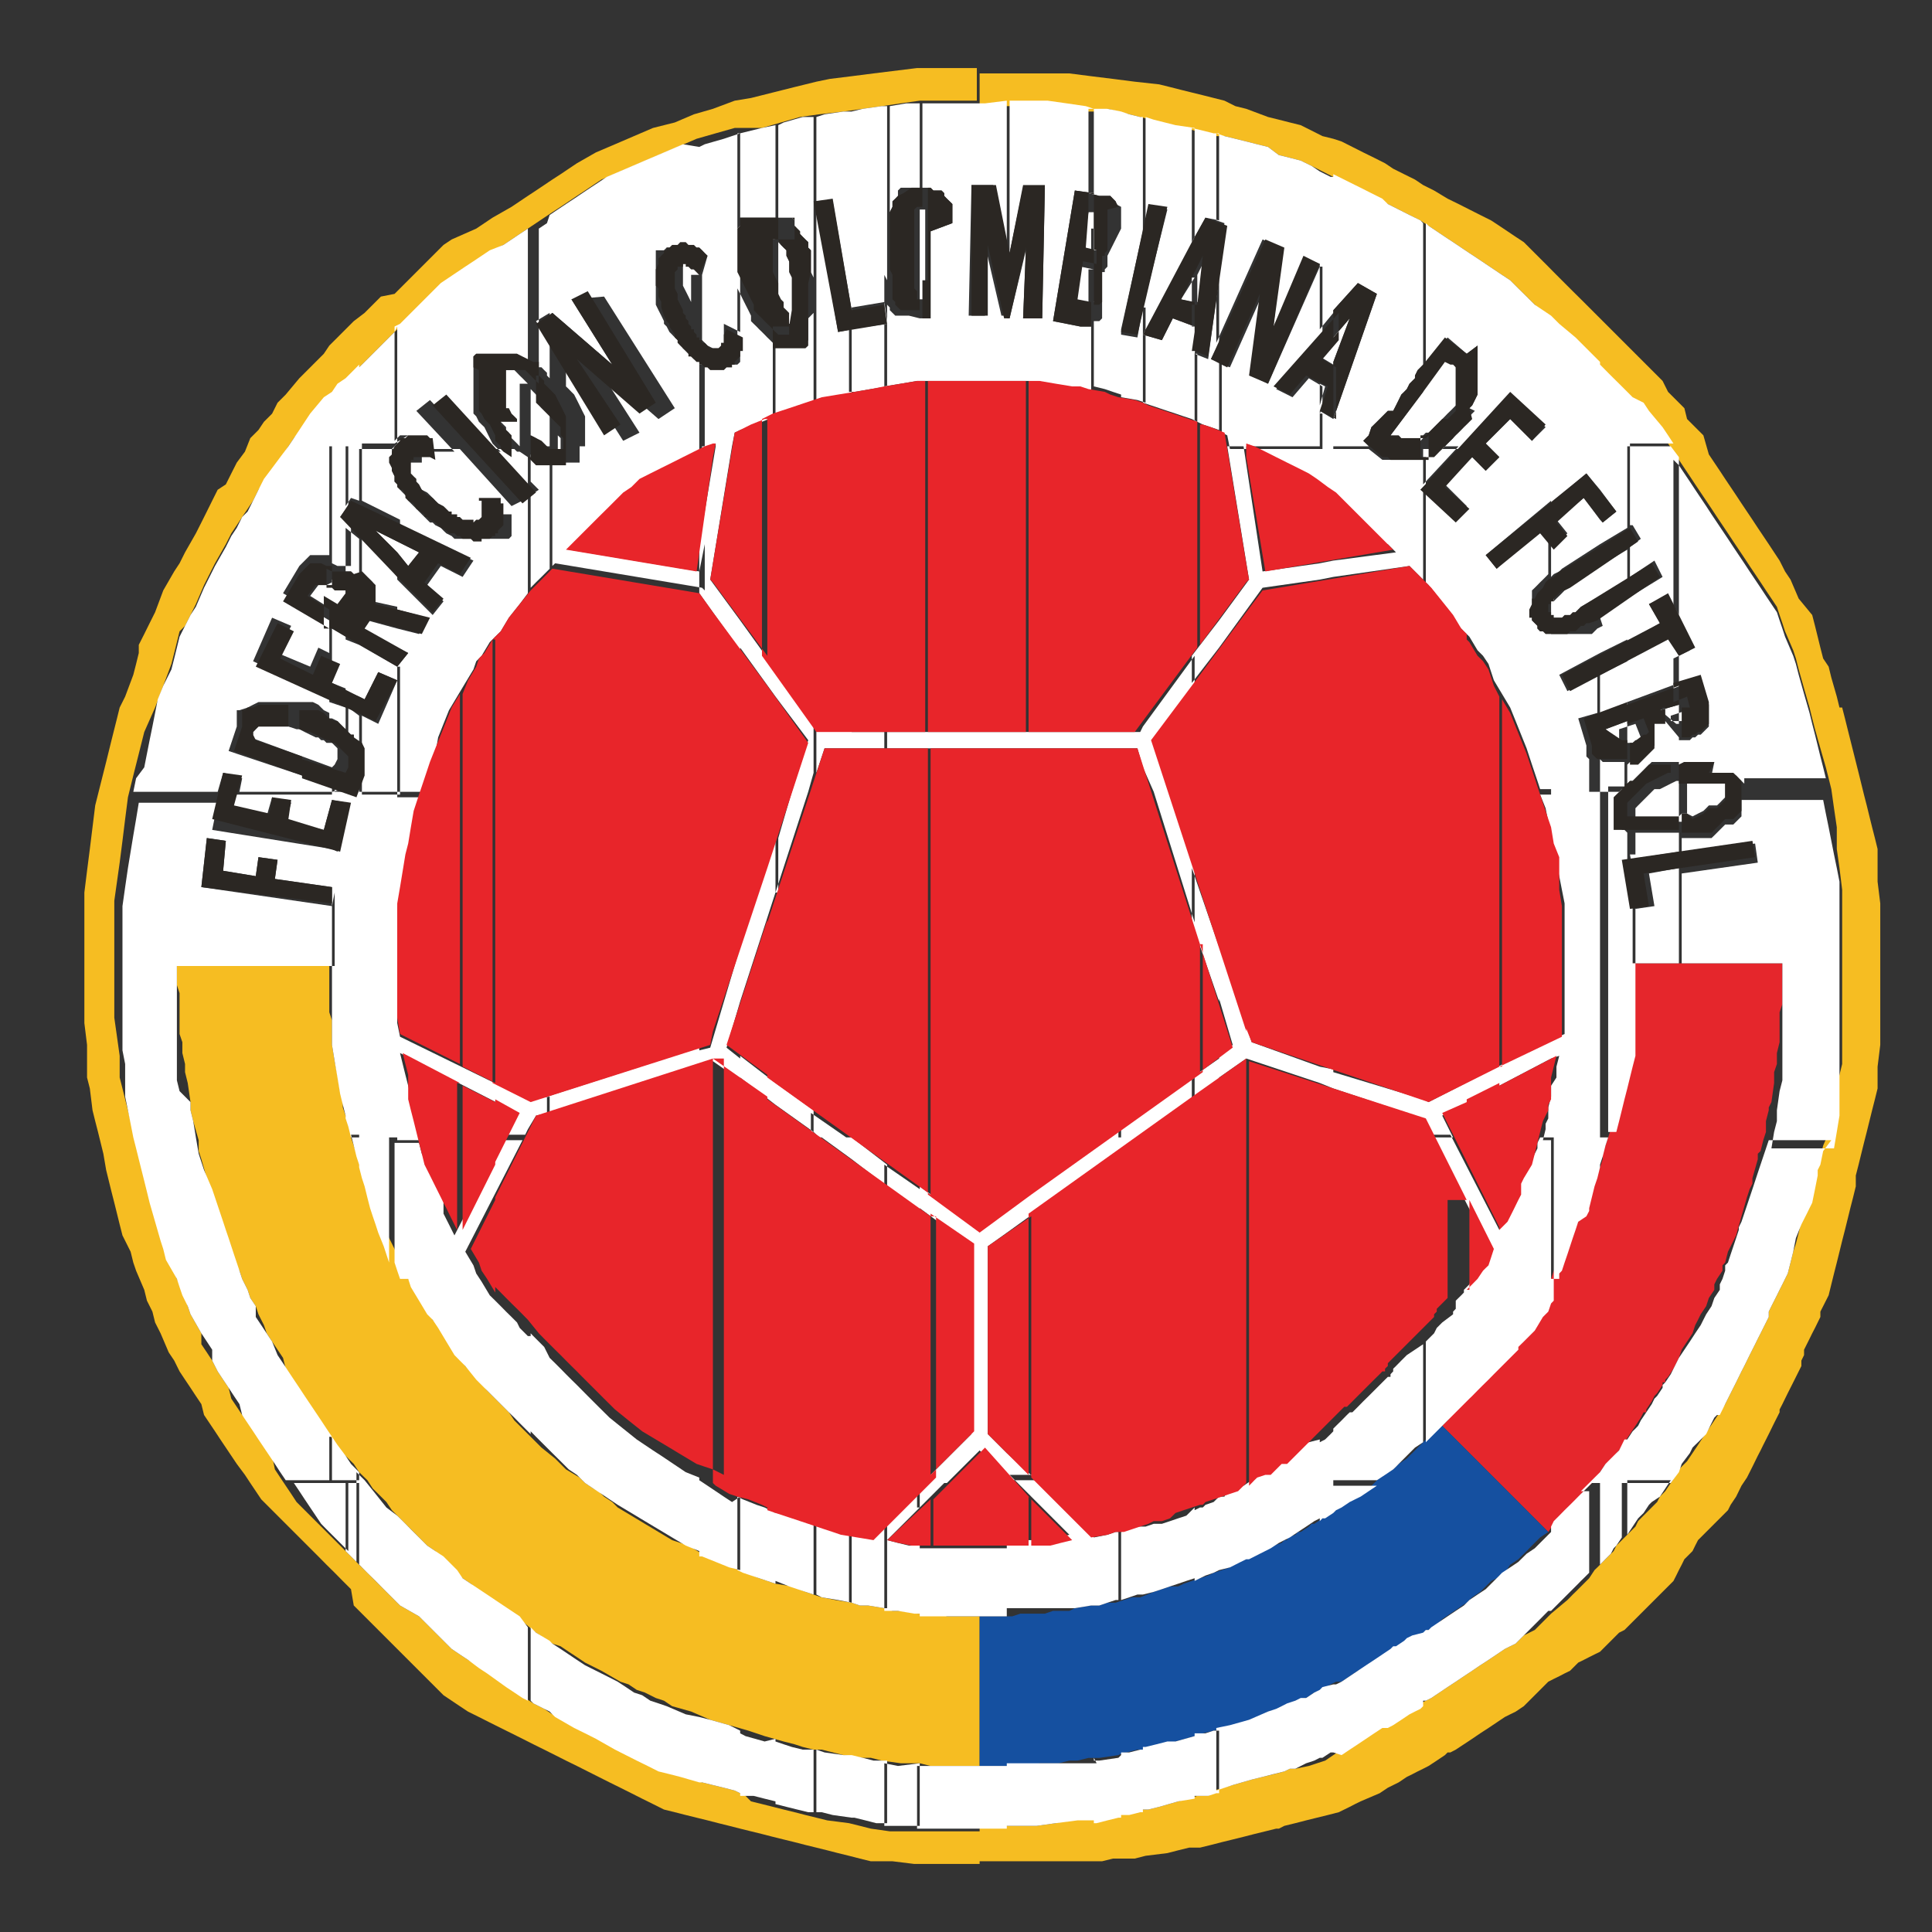
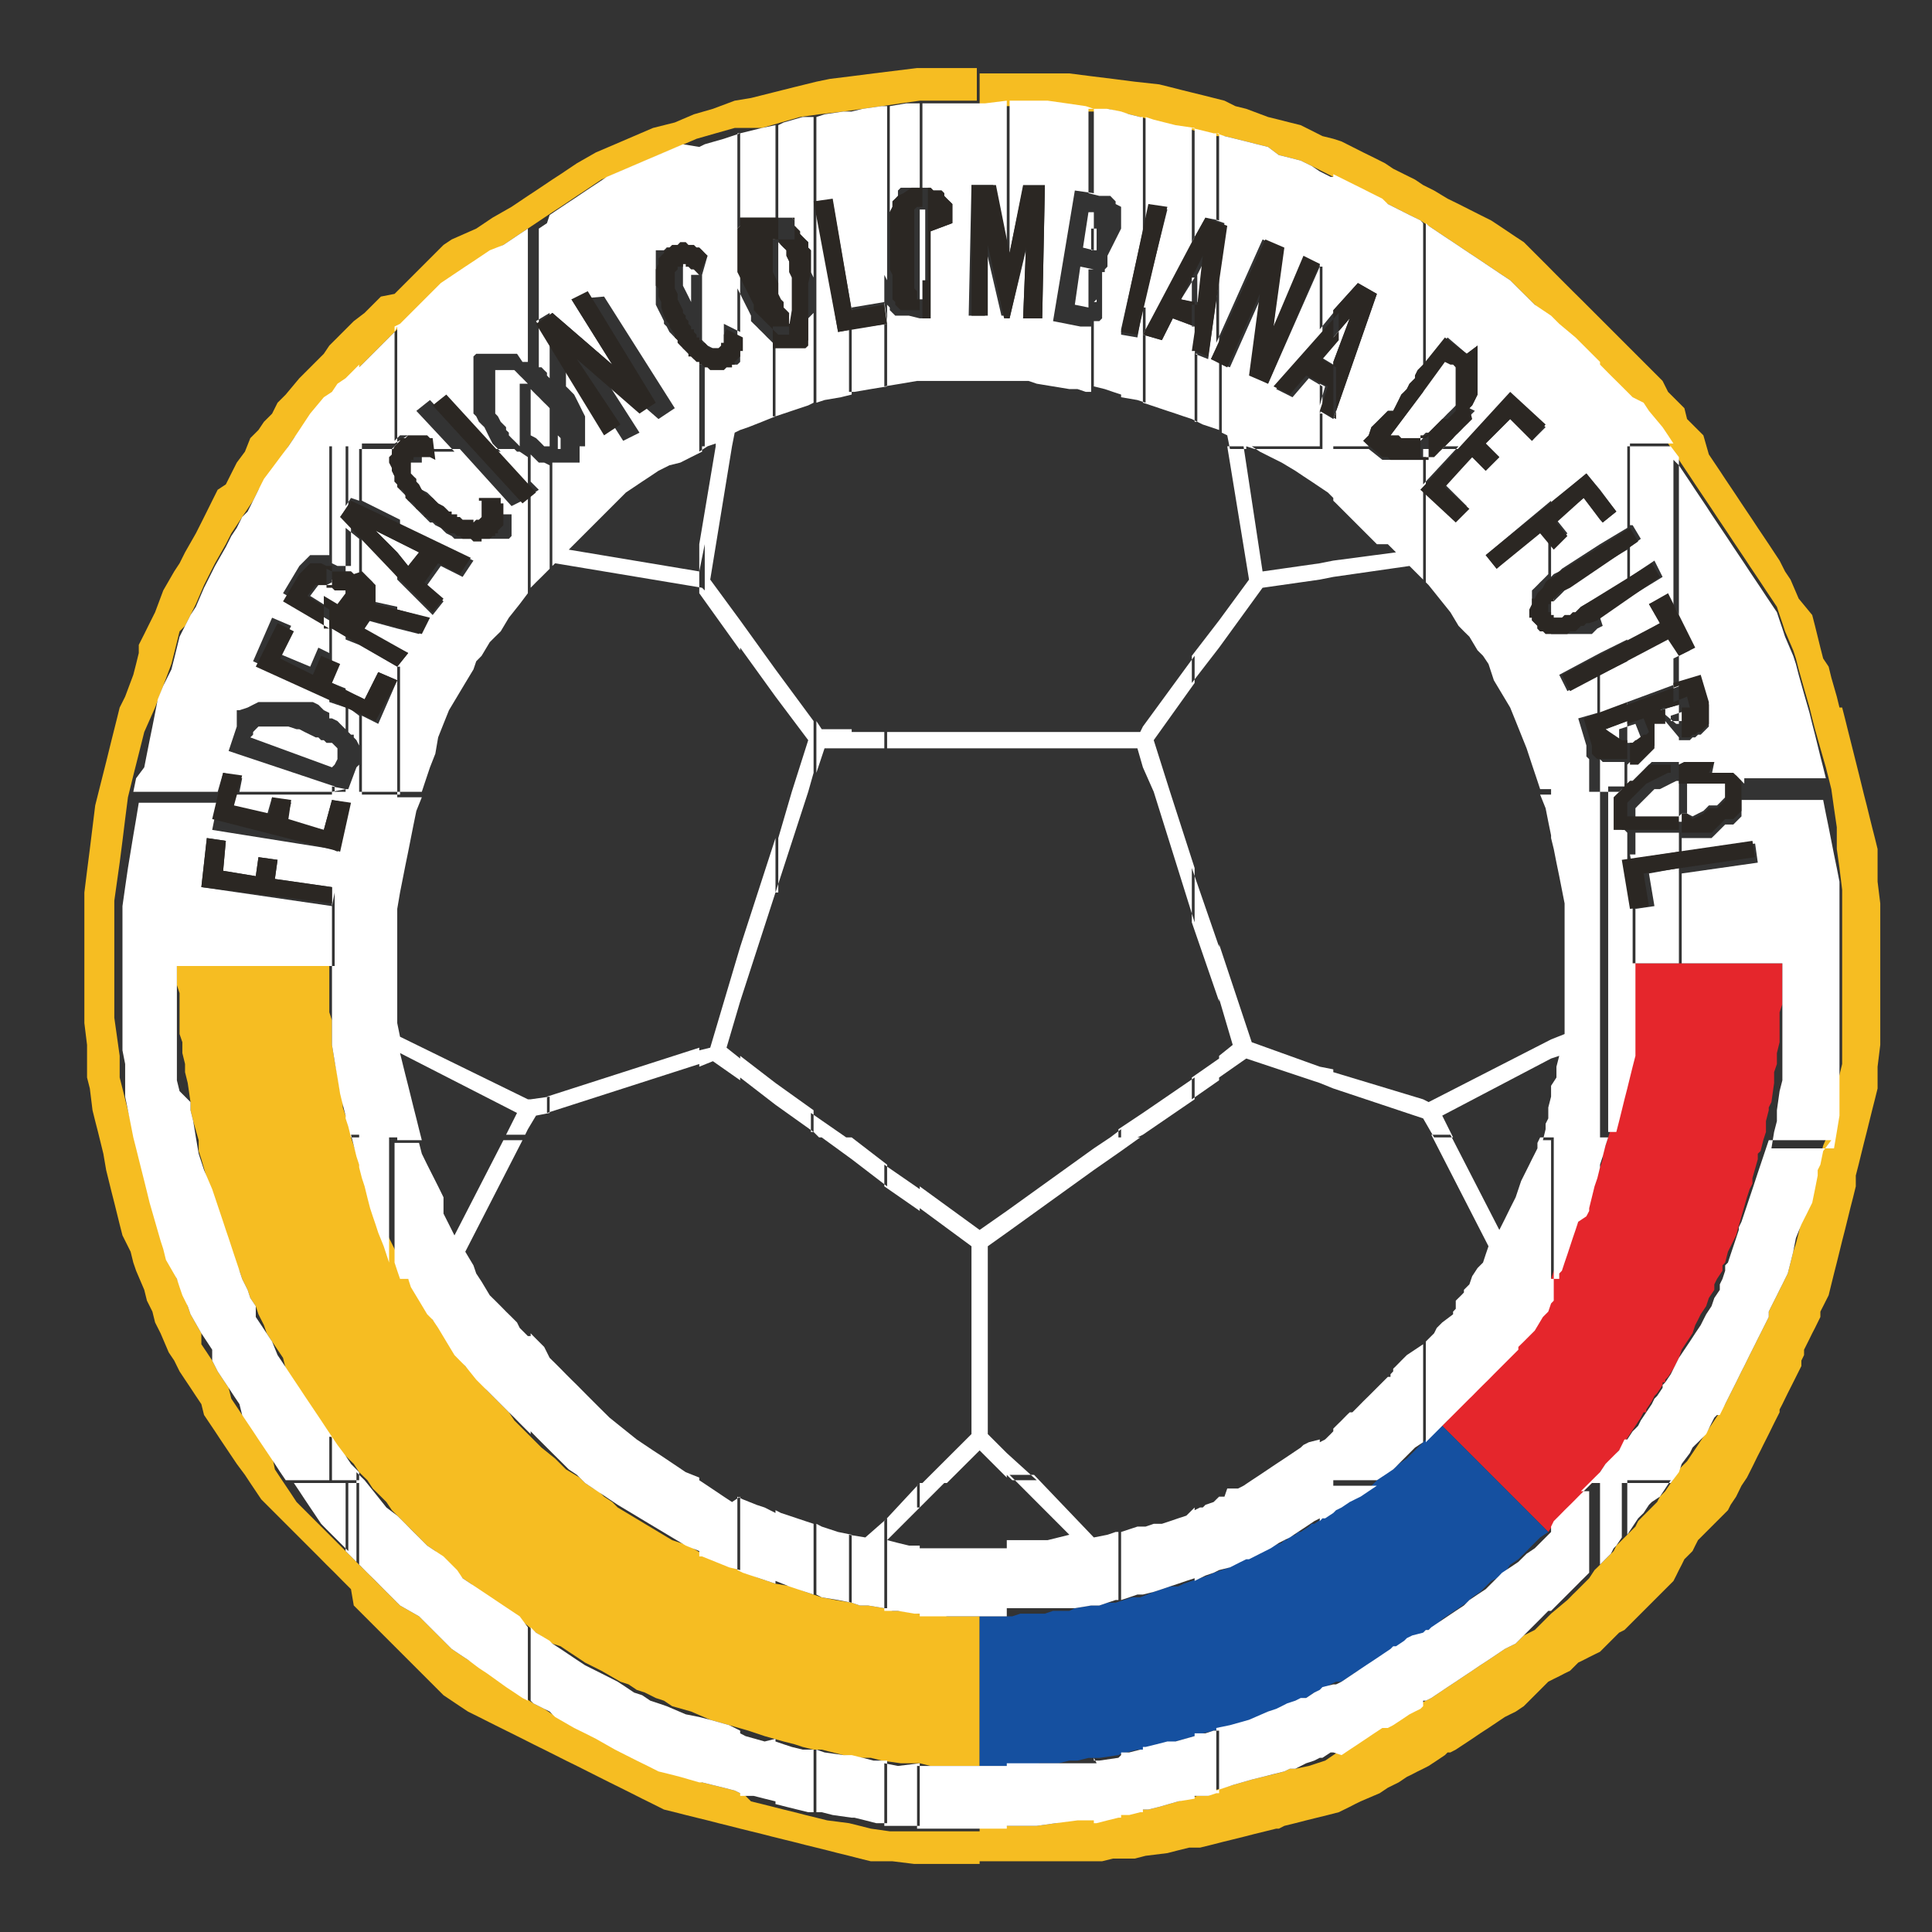
<svg xmlns="http://www.w3.org/2000/svg" width="18" height="18" viewBox="0 0 18 18" fill="none">
  <rect x="0" y="0" width="18" height="18" fill="#333333" stroke="none" />
  <g id="federacion-colombiana-de-futbol-seeklogo [Converted] 1" clip-path="url(#clip0_2806_25347)">
    <g id="Group">
      <path id="Vector" fill-rule="evenodd" clip-rule="evenodd" d="M9.127 17.341H9.177H9.279H9.38H9.482H9.684H9.786H9.887H9.938H9.963H9.989H10.09H10.191H10.242H10.268L10.369 17.316H10.42H10.47H10.521H10.572L10.673 17.29L10.876 17.265L10.977 17.239L11.079 17.214H11.13H11.18L11.282 17.189L11.383 17.163L11.485 17.138L11.586 17.113L11.687 17.087L11.789 17.062L11.89 17.037H11.915L11.966 17.011L12.068 16.986L12.169 16.96L12.27 16.935L12.372 16.91L12.473 16.884L12.575 16.834L12.625 16.808L12.676 16.783L12.854 16.707L12.93 16.656L13.031 16.606L13.107 16.555L13.158 16.53L13.208 16.504L13.259 16.479L13.31 16.453L13.386 16.403L13.462 16.352L13.487 16.327H13.513L13.563 16.301L13.639 16.251L13.716 16.2L13.791 16.149L13.868 16.099L13.944 16.048L14.02 15.997L14.07 15.972L14.121 15.947L14.197 15.896L14.273 15.82L14.349 15.744L14.425 15.668L14.476 15.642L14.527 15.617L14.577 15.591L14.628 15.566L14.704 15.49L14.755 15.465L14.806 15.439L14.856 15.414L14.907 15.389L14.983 15.313L15.059 15.237L15.085 15.211L15.135 15.186L15.211 15.11L15.287 15.034L15.363 14.958L15.439 14.882L15.515 14.806L15.591 14.73L15.617 14.679L15.642 14.628L15.668 14.578L15.693 14.527L15.769 14.451L15.794 14.4L15.82 14.349L15.896 14.273L15.972 14.197L16.048 14.121L16.073 14.096L16.099 14.07L16.124 14.02L16.175 13.944L16.225 13.842L16.276 13.766L16.327 13.665L16.377 13.563L16.403 13.513L16.428 13.462L16.479 13.361L16.529 13.259L16.58 13.158V13.132L16.606 13.082L16.656 12.98L16.707 12.879L16.758 12.777L16.783 12.727V12.701V12.676L16.808 12.625V12.6V12.575L16.859 12.473L16.884 12.422L16.91 12.372L16.96 12.27V12.245V12.22L16.986 12.169L17.037 12.068L17.062 11.966L17.087 11.865L17.113 11.763L17.138 11.662L17.163 11.56L17.189 11.459L17.214 11.358L17.239 11.256L17.265 11.155L17.29 11.053V11.003V10.977V10.952L17.316 10.851L17.341 10.749L17.366 10.648L17.392 10.546L17.417 10.445L17.442 10.344L17.468 10.242L17.493 10.141V10.039V9.938L17.518 9.735V9.532V9.33V9.228V9.127V9.025V9V8.873V8.823V8.721V8.62V8.417L17.493 8.214V8.113V8.011V7.91L17.468 7.808L17.442 7.707L17.417 7.606L17.392 7.504L17.366 7.403L17.316 7.2L17.265 6.997L17.214 6.794L17.189 6.693L17.163 6.592H17.138L17.113 6.49L17.062 6.313L17.037 6.211L16.986 6.135L16.96 6.034L16.935 5.932L16.91 5.831L16.884 5.73L16.758 5.577L16.682 5.4L16.631 5.324L16.58 5.223L16.529 5.146L16.479 5.07L16.428 4.994L16.377 4.918L16.327 4.842L16.276 4.766L16.225 4.69L16.175 4.614L16.124 4.538L16.073 4.462L16.023 4.386L15.972 4.31L15.921 4.234L15.87 4.056L15.794 3.98L15.718 3.904L15.693 3.803L15.617 3.727L15.541 3.651L15.49 3.549L15.414 3.473L15.338 3.397L15.262 3.321L15.186 3.245L15.11 3.169L15.034 3.093L14.958 3.017L14.882 2.941L14.806 2.865L14.73 2.789L14.653 2.713L14.577 2.637L14.501 2.561L14.425 2.484L14.349 2.408L14.273 2.332L14.197 2.256L14.121 2.206L14.045 2.155L13.969 2.104L13.893 2.054L13.791 2.003L13.69 1.952L13.589 1.901L13.487 1.851L13.361 1.775L13.259 1.724L13.183 1.673L13.082 1.623L12.98 1.572L12.904 1.521L12.803 1.47L12.701 1.42L12.6 1.369L12.499 1.318L12.422 1.293L12.321 1.268L12.22 1.217L12.118 1.166L12.017 1.141L11.915 1.115L11.814 1.09L11.611 1.014L11.51 0.989L11.408 0.938L11.206 0.887L11.104 0.862L11.003 0.837L10.901 0.811L10.8 0.786L10.572 0.761L10.369 0.735L10.166 0.71L9.963 0.684H9.862H9.761H9.558H9.355H9.152H9.127V0.989H9.177H9.38H9.558H9.659H9.761L9.938 1.014L10.116 1.039H10.217L10.318 1.014L10.42 1.039L10.521 1.065L10.623 1.09L10.724 1.115L10.927 1.166L11.13 1.217L11.231 1.242L11.332 1.268H11.408L11.51 1.293L11.611 1.318L11.713 1.344L11.814 1.369L11.915 1.445L12.017 1.47L12.118 1.496L12.22 1.546L12.321 1.597L12.422 1.648L12.524 1.699L12.625 1.749L12.727 1.8L12.828 1.851L12.93 1.901L13.031 1.952L13.132 2.003L13.234 2.054L13.31 2.104L13.386 2.155L13.462 2.206L13.538 2.256L13.614 2.307L13.69 2.358L13.766 2.408L13.842 2.459L13.918 2.51L13.994 2.561L14.07 2.611L14.146 2.687L14.223 2.763L14.299 2.839L14.375 2.915L14.451 2.992L14.527 3.068L14.603 3.144L14.679 3.22L14.755 3.296L14.831 3.372L14.907 3.448L14.983 3.524L15.059 3.6L15.135 3.676L15.211 3.752L15.287 3.828L15.363 3.904L15.439 3.98L15.49 4.056L15.541 4.132L15.591 4.208L15.642 4.284L15.693 4.361L15.744 4.437L15.794 4.513L15.845 4.589L15.896 4.665L15.947 4.741L15.997 4.817L16.048 4.893L16.099 4.969L16.149 5.045L16.2 5.121L16.251 5.197L16.301 5.273L16.352 5.349L16.403 5.425L16.453 5.501L16.504 5.577L16.555 5.654L16.58 5.73L16.606 5.806L16.631 5.882L16.707 6.059L16.732 6.135L16.758 6.237L16.808 6.414L16.859 6.592L16.884 6.693L16.91 6.794L16.96 6.972L17.011 7.149L17.037 7.251L17.062 7.352L17.087 7.53L17.113 7.707V7.808V7.91L17.138 8.087L17.163 8.29V8.392V8.493V8.544V8.594V8.696V8.797V8.899V9V9.101V9.203V9.304V9.355V9.38V9.406V9.507V9.608V9.71V9.811V9.913L17.138 10.014L17.113 10.116V10.166V10.191L17.087 10.293L17.062 10.394V10.445V10.47V10.496L16.986 10.673L16.96 10.775L16.935 10.876L16.91 10.977L16.884 11.079L16.859 11.13L16.834 11.18L16.808 11.282L16.783 11.383L16.758 11.485L16.732 11.586L16.707 11.662L16.682 11.763L16.656 11.865L16.631 11.915L16.606 11.966L16.58 12.017L16.555 12.068L16.504 12.169L16.479 12.22V12.245V12.27L16.428 12.372L16.403 12.422L16.377 12.473L16.352 12.524L16.301 12.625L16.251 12.727L16.225 12.777L16.175 12.879L16.124 12.98L16.073 13.082L16.023 13.158L15.972 13.234L15.921 13.31L15.87 13.386L15.82 13.462L15.769 13.538L15.718 13.614L15.642 13.69L15.617 13.741L15.566 13.817L15.515 13.893L15.465 13.944L15.439 13.994L15.363 14.07L15.287 14.146L15.262 14.172L15.237 14.223L15.161 14.299L15.085 14.375L15.059 14.4L15.034 14.451L14.958 14.527L14.932 14.552L14.907 14.578L14.882 14.603L14.856 14.628L14.806 14.704L14.78 14.73L14.704 14.806L14.679 14.831L14.653 14.856L14.628 14.882L14.603 14.907L14.451 15.034L14.375 15.11L14.299 15.186L14.197 15.237L14.121 15.313L14.07 15.338L14.02 15.363L13.944 15.414L13.868 15.465L13.791 15.515L13.716 15.566L13.639 15.617L13.563 15.668L13.487 15.718L13.411 15.769L13.335 15.82L13.284 15.845L13.234 15.87L13.183 15.896L13.132 15.921L13.056 15.972L12.98 16.023L12.93 16.048H12.904H12.879L12.803 16.099L12.727 16.149L12.651 16.2L12.575 16.251L12.499 16.301L12.422 16.352L12.347 16.403L12.27 16.428L12.194 16.453L12.068 16.479H12.017L11.966 16.504L11.865 16.53L11.763 16.555L11.662 16.58L11.485 16.631L11.307 16.682L11.256 16.732H11.206H11.155L10.977 16.783L10.8 16.834L10.699 16.859H10.648H10.623L10.521 16.884H10.47H10.42L10.318 16.91L10.217 16.935H10.116H10.014L9.837 16.986L9.659 17.011H9.558H9.456H9.355H9.253H9.152H9.127V17.341ZM4.208 2.231L4.132 2.282L4.056 2.358L3.98 2.434L3.904 2.51L3.828 2.586L3.752 2.662L3.676 2.738L3.549 2.763L3.473 2.839L3.397 2.915L3.296 2.992L3.22 3.068L3.144 3.144L3.068 3.22L3.017 3.296L2.941 3.372L2.865 3.448L2.789 3.524L2.662 3.676L2.586 3.752L2.535 3.854L2.459 3.93L2.408 4.006L2.332 4.082L2.282 4.208L2.206 4.31L2.155 4.411L2.104 4.513L2.028 4.563L1.977 4.665L1.927 4.766L1.876 4.868L1.825 4.969L1.724 5.146L1.673 5.248L1.623 5.324L1.521 5.501L1.445 5.704L1.394 5.806L1.344 5.907L1.293 6.008V6.084L1.268 6.186L1.242 6.287L1.166 6.49L1.115 6.592L1.09 6.693L1.039 6.896L0.989 7.099L0.938 7.301L0.887 7.504L0.862 7.707L0.837 7.91L0.811 8.113L0.786 8.315V8.518V8.721V8.924V9.127V9.33V9.532L0.811 9.735V9.837V9.938V10.039L0.837 10.141L0.862 10.344L0.887 10.445L0.913 10.546L0.963 10.749L0.989 10.901L1.039 11.104L1.065 11.206L1.09 11.307L1.115 11.408L1.141 11.51L1.217 11.662L1.242 11.763L1.268 11.839L1.344 12.017L1.369 12.118L1.42 12.22L1.445 12.321L1.496 12.422L1.572 12.6L1.623 12.676L1.673 12.777L1.724 12.854L1.775 12.93L1.825 13.006L1.876 13.082L1.901 13.183L1.952 13.259L2.003 13.335L2.053 13.411L2.104 13.487L2.155 13.563L2.206 13.639L2.282 13.741L2.332 13.817L2.383 13.893L2.434 13.969L2.51 14.045L2.586 14.121L2.662 14.197L2.738 14.273L2.814 14.349L2.89 14.425L2.966 14.501L3.042 14.578L3.118 14.653L3.194 14.73L3.27 14.806L3.296 14.958L3.372 15.034L3.448 15.11L3.524 15.186L3.6 15.262L3.676 15.338L3.752 15.414L3.828 15.49L3.904 15.566L3.98 15.642L4.056 15.718L4.132 15.794L4.208 15.845L4.284 15.896L4.361 15.947L4.462 15.997L4.563 16.048L4.665 16.099L4.766 16.149L4.868 16.2L4.969 16.251L5.07 16.301L5.172 16.352L5.273 16.403L5.375 16.453L5.476 16.504L5.679 16.606L5.78 16.656L5.882 16.707L5.983 16.758L6.084 16.808L6.186 16.859L6.287 16.884L6.389 16.91L6.49 16.935L6.592 16.96L6.693 16.986L6.794 17.011L6.896 17.037L6.997 17.062L7.099 17.087L7.2 17.113L7.301 17.138L7.403 17.163L7.504 17.189L7.606 17.214L7.707 17.239L7.808 17.265L7.91 17.29L8.011 17.316L8.113 17.341H8.214H8.315L8.518 17.366H8.721H8.924H9.025H9.127V17.062H9.076H8.975H8.873H8.772H8.67H8.493H8.392H8.29L8.113 17.037L8.011 17.011L7.91 16.986L7.707 16.96L7.606 16.935L7.504 16.91L7.403 16.884L7.301 16.859L7.099 16.808L6.997 16.783L6.946 16.732L6.845 16.682L6.744 16.656L6.642 16.631L6.541 16.606L6.338 16.53L6.237 16.504L6.135 16.479L6.034 16.428L5.932 16.377L5.831 16.327L5.73 16.276L5.552 16.175L5.451 16.124L5.349 16.073L5.172 15.972H5.146L5.07 15.921L4.969 15.87L4.893 15.82L4.817 15.769L4.741 15.718L4.563 15.591L4.487 15.541L4.361 15.465L4.284 15.414L4.208 15.363L4.132 15.287L4.056 15.211L3.98 15.135L3.904 15.059L3.727 14.958L3.651 14.882L3.575 14.806L3.499 14.73L3.423 14.653L3.346 14.578L3.296 14.527L3.22 14.451L3.144 14.375L3.068 14.299L2.992 14.223L2.915 14.146L2.839 14.07L2.763 13.994L2.713 13.918L2.662 13.842L2.611 13.766L2.561 13.69L2.535 13.563L2.484 13.487L2.434 13.411L2.383 13.335L2.332 13.259L2.256 13.183L2.206 13.107L2.155 13.031L2.13 12.93L2.079 12.854L2.028 12.777L1.977 12.676L1.927 12.6L1.876 12.524V12.422L1.775 12.245L1.749 12.169L1.724 12.093L1.699 12.017L1.648 11.915L1.572 11.738L1.546 11.637L1.521 11.56L1.47 11.383L1.42 11.206L1.394 11.104L1.369 11.003L1.318 10.825L1.268 10.648L1.242 10.546L1.217 10.445L1.192 10.344L1.166 10.242L1.141 10.141L1.115 10.039V9.938V9.837L1.09 9.659L1.065 9.482V9.279V9.101V8.924V8.746V8.569V8.392L1.09 8.214L1.115 8.037L1.141 7.834L1.166 7.631L1.192 7.428L1.242 7.225L1.293 7.023L1.344 6.82L1.445 6.592L1.521 6.389L1.597 6.186L1.623 6.084L1.648 5.983L1.673 5.882L1.724 5.831L1.775 5.73L1.825 5.628L1.901 5.451L1.952 5.349L2.003 5.248L2.104 5.07L2.155 4.969L2.206 4.893L2.256 4.817L2.307 4.741L2.358 4.665L2.408 4.563L2.535 4.386L2.586 4.31L2.637 4.234L2.687 4.158L2.738 4.082L2.865 3.93L2.941 3.854L3.017 3.777L3.144 3.625L3.22 3.549L3.296 3.473L3.372 3.397L3.448 3.321L3.524 3.245L3.6 3.169L3.676 3.093L3.752 3.017L3.828 2.941L3.904 2.865L3.98 2.789L4.056 2.713L4.132 2.637L4.208 2.586L4.284 2.535L4.361 2.484L4.437 2.434L4.513 2.383L4.589 2.332L4.69 2.282L4.766 2.231L4.842 2.18L4.994 2.079L5.146 1.977L5.223 1.927L5.299 1.876L5.375 1.825L5.451 1.775L5.527 1.724L5.603 1.673L5.78 1.597L5.958 1.521L6.135 1.445L6.313 1.369L6.49 1.293L6.668 1.242L6.845 1.192H7.099L7.276 1.141L7.453 1.09L7.631 1.065L7.859 1.039L8.037 1.014L8.214 0.989L8.392 0.963L8.569 0.938H8.746H8.848H8.949H9.101V0.634H9.051H8.949H8.746H8.544L8.341 0.659L8.138 0.684L7.935 0.71L7.732 0.735L7.606 0.761L7.403 0.811L7.2 0.862L6.997 0.913L6.845 0.938L6.642 1.014L6.465 1.065L6.287 1.141L6.084 1.192L5.907 1.268L5.73 1.344L5.552 1.42L5.375 1.521L5.299 1.572L5.223 1.623L5.146 1.673L5.07 1.724L4.994 1.775L4.918 1.825L4.842 1.876L4.766 1.927L4.589 2.028L4.437 2.13L4.208 2.231Z" fill="#F6BD22" />
      <path id="Vector_2" fill-rule="evenodd" clip-rule="evenodd" d="M16.453 10.445L16.479 10.344V10.318L16.504 10.268L16.529 10.09V9.989L16.555 9.913V9.811L16.58 9.71V9.659V9.634V9.532V9.431L16.606 9.355V9.253V9.177V8.975H15.211V9.051V9.127L15.186 9.279V9.355V9.431V9.583L15.161 9.735L15.135 9.887V9.938L15.11 10.014V10.09L15.085 10.141V10.166V10.242L15.059 10.318L15.034 10.394V10.445L15.008 10.521L14.983 10.597L14.958 10.673L14.932 10.749V10.8L14.907 10.876L14.856 11.028L14.806 11.155L14.78 11.231L14.729 11.307L14.704 11.383L14.679 11.434L14.653 11.51L14.628 11.586L14.577 11.637L14.552 11.713L14.527 11.789L14.501 11.814L14.476 11.839L14.451 11.915L14.425 11.941V11.966L14.375 12.042L14.349 12.068V12.093L14.273 12.22L14.223 12.296L14.172 12.346L14.146 12.422H14.121V12.448L14.096 12.473L14.045 12.524L14.02 12.6L13.969 12.651L13.918 12.727L13.868 12.777L13.817 12.828L13.766 12.879L13.741 12.955L13.716 12.98L13.69 13.006L13.665 13.031L13.639 13.056L13.614 13.082L13.589 13.107L13.538 13.158L13.487 13.234L13.437 13.284L14.425 14.273L14.476 14.197L14.552 14.121L14.603 14.07L14.679 13.994L14.729 13.918L14.78 13.868L14.831 13.817L14.856 13.791L14.882 13.766L14.907 13.716L14.958 13.639L15.034 13.589L15.059 13.538L15.085 13.513L15.135 13.437L15.186 13.361L15.237 13.284L15.287 13.208L15.313 13.158H15.338V13.132L15.389 13.056L15.414 13.006L15.439 12.98L15.49 12.904V12.879H15.515V12.854L15.541 12.828L15.591 12.752L15.642 12.651L15.668 12.575L15.718 12.499L15.769 12.422L15.794 12.346L15.82 12.296L15.845 12.245L15.896 12.169L15.921 12.093L15.972 12.017V11.992V11.966L15.997 11.915L16.048 11.839V11.789L16.073 11.763L16.099 11.662L16.175 11.51L16.225 11.332L16.276 11.155L16.301 11.079L16.327 11.028V10.977L16.377 10.8V10.749L16.403 10.724L16.428 10.623L16.453 10.546V10.445Z" fill="#E5262C" />
      <path id="Vector_3" fill-rule="evenodd" clip-rule="evenodd" d="M3.169 10.166L3.144 10.014L3.118 9.887L3.093 9.735V9.659V9.583V9.507L3.068 9.431V9.279V9.127V8.975H1.648V9.177L1.673 9.253V9.355V9.532V9.634L1.699 9.71V9.811L1.724 9.913V9.989L1.749 10.09L1.775 10.268V10.344L1.8 10.445L1.851 10.623V10.724L1.876 10.8L1.927 10.977L1.952 11.079L1.977 11.155L2.003 11.231L2.028 11.332L2.104 11.51L2.155 11.662L2.18 11.763L2.231 11.839L2.256 11.915L2.307 12.017L2.332 12.093L2.383 12.169L2.408 12.245L2.459 12.346L2.485 12.422L2.535 12.499L2.586 12.575L2.637 12.651L2.662 12.752L2.713 12.828L2.763 12.904L2.814 12.98L2.865 13.056L2.915 13.132L2.966 13.208L3.017 13.284L3.068 13.361L3.118 13.437L3.169 13.513L3.245 13.589L3.296 13.639L3.346 13.716L3.423 13.791L3.473 13.868L3.524 13.918L3.6 13.994L3.651 14.07L3.727 14.146L3.777 14.197L3.854 14.273L3.904 14.324L3.98 14.4L4.056 14.451L4.107 14.527L4.259 14.653L4.31 14.704L4.386 14.755L4.538 14.882L4.614 14.932L4.69 14.983L4.842 15.085L4.994 15.211L5.146 15.313L5.223 15.338L5.299 15.389L5.375 15.439L5.451 15.49L5.603 15.566L5.78 15.668L5.856 15.693L5.932 15.744L6.008 15.769L6.11 15.82L6.186 15.845L6.262 15.896L6.439 15.946L6.617 16.023L6.794 16.073L6.972 16.124L7.124 16.175L7.301 16.225L7.403 16.251L7.479 16.276L7.58 16.301H7.656L7.859 16.352L8.037 16.377H8.113L8.214 16.403L8.392 16.428H8.569L8.67 16.453H8.772H8.949H9.025H9.127V15.059H9.051H8.975H8.823L8.746 15.034H8.67H8.544L8.392 15.008H8.315L8.239 14.983L8.087 14.958H8.011L7.935 14.932L7.783 14.907L7.656 14.882L7.504 14.831L7.377 14.78L7.225 14.755L7.073 14.704L6.946 14.653L6.82 14.603L6.668 14.527L6.541 14.476L6.414 14.4L6.262 14.349L6.135 14.273L6.008 14.197L5.882 14.121L5.755 14.045L5.704 13.994L5.628 13.944L5.577 13.893L5.527 13.868L5.451 13.817L5.4 13.766L5.273 13.69L5.172 13.589L5.045 13.487L4.944 13.386L4.842 13.284L4.792 13.234L4.741 13.158L4.69 13.107L4.639 13.056L4.538 12.955L4.437 12.828L4.335 12.727L4.285 12.651L4.259 12.6L4.158 12.473L4.082 12.346L4.031 12.296L4.006 12.22L3.93 12.093L3.854 11.966L3.803 11.915L3.777 11.839L3.727 11.763L3.701 11.713L3.676 11.637L3.651 11.586L3.575 11.434L3.549 11.383L3.524 11.307L3.473 11.18L3.448 11.104L3.423 11.028L3.372 10.876L3.346 10.825L3.321 10.749L3.296 10.673L3.27 10.597V10.521L3.245 10.47L3.22 10.394L3.194 10.318V10.242L3.169 10.166Z" fill="#F6BD22" />
      <path id="Vector_4" fill-rule="evenodd" clip-rule="evenodd" d="M9.127 16.454H9.228H9.304H9.406H9.507H9.583L9.684 16.428H9.786H9.811H9.862L9.963 16.403H10.039L10.141 16.378H10.242L10.42 16.352L10.47 16.327H10.496L10.597 16.301H10.673L10.775 16.276L10.876 16.251H10.901L10.952 16.225L11.13 16.175H11.18L11.206 16.149L11.307 16.124L11.485 16.073L11.662 16.023L11.814 15.947L11.915 15.921L11.941 15.896H11.992L12.068 15.845H12.118L12.144 15.82H12.169L12.245 15.769L12.321 15.744L12.397 15.693L12.448 15.668H12.498L12.575 15.617L12.651 15.566L12.727 15.541L12.803 15.49L12.879 15.44L12.98 15.389L13.006 15.363H13.031L13.056 15.338L13.132 15.313L13.158 15.287L13.208 15.262L13.284 15.211V15.186H13.31L13.361 15.161L13.437 15.085L13.513 15.034L13.589 14.983L13.665 14.932L13.69 14.907L13.715 14.882L13.791 14.831L13.868 14.755L13.893 14.73L13.944 14.704L13.969 14.679L14.02 14.654L14.07 14.578L14.146 14.527L14.223 14.451L14.273 14.4L14.349 14.324L14.425 14.273L13.437 13.284L13.361 13.335L13.31 13.386L13.259 13.437L13.234 13.462L13.208 13.487L13.183 13.513L13.158 13.538L13.132 13.563L13.107 13.589L13.031 13.639L12.98 13.69L12.93 13.716L12.854 13.766L12.803 13.817L12.752 13.868L12.676 13.893L12.625 13.944L12.575 13.994L12.498 14.02L12.448 14.07L12.372 14.121H12.346L12.321 14.146L12.245 14.197H12.22L12.194 14.223L12.118 14.273H12.093L12.068 14.299L11.992 14.324V14.349H11.966L11.941 14.375L11.865 14.4L11.789 14.425L11.738 14.476L11.662 14.501L11.586 14.527L11.535 14.552L11.485 14.578L11.459 14.603L11.307 14.654L11.256 14.679L11.18 14.704L11.028 14.755L10.977 14.78H10.901L10.825 14.806L10.749 14.831L10.623 14.882H10.546L10.47 14.907L10.394 14.932H10.318L10.242 14.958H10.166L10.014 14.983L9.963 15.008H9.887H9.811L9.735 15.034H9.684H9.659H9.583H9.507L9.431 15.059H9.279H9.203H9.127V16.454Z" fill="#1550A0" />
      <path id="Vector_5" fill-rule="evenodd" clip-rule="evenodd" d="M15.642 13.716V12.651L15.693 12.575L15.744 12.499L15.794 12.422L15.845 12.346L15.87 12.296L15.896 12.245L15.946 12.169L15.972 12.093L16.023 12.017V11.992V11.966L16.048 11.915L16.073 11.839V11.814V11.789L16.099 11.763L16.124 11.687L16.175 11.535L16.2 11.459V11.434L16.225 11.383L16.276 11.231L16.327 11.079L16.377 10.927L16.428 10.775L16.479 10.623H17.062L16.986 10.724L16.96 10.851L16.935 10.901V10.927V10.952L16.91 11.079L16.884 11.206L16.859 11.256L16.834 11.307L16.808 11.358L16.783 11.408L16.732 11.535L16.707 11.662L16.682 11.763L16.656 11.865L16.631 11.915L16.606 11.966L16.58 12.017L16.555 12.068L16.504 12.169L16.479 12.22V12.245V12.27L16.428 12.372L16.403 12.422L16.377 12.473L16.352 12.524L16.301 12.625L16.251 12.727L16.225 12.777L16.175 12.879L16.124 12.98L16.073 13.082L16.023 13.183H15.997L15.972 13.208L15.946 13.259L15.896 13.361L15.82 13.437L15.794 13.462L15.769 13.487L15.744 13.538L15.668 13.639L15.642 13.716ZM15.642 8.975H16.606V9.152V9.253V9.355V9.456V9.558V9.659V9.684V9.71V9.761V9.862V9.963V10.065L16.58 10.166L16.555 10.344V10.394V10.42V10.445L16.529 10.546L16.504 10.699H17.087L17.113 10.546L17.138 10.394V10.318V10.242V10.166V10.09V9.989V9.887V9.786V9.684V9.583V9.558V9.532V9.482V9.38V9.279V9.177V9.076V8.975V8.873V8.772V8.721V8.67V8.569V8.468V8.341V8.214L17.113 8.087L17.087 7.961L17.062 7.834L17.037 7.707L17.011 7.58L16.986 7.453H16.225V7.479V7.504V7.53V7.555V7.58V7.606L16.2 7.631L16.175 7.656L16.149 7.682H16.124H16.099H16.073L16.048 7.707L16.023 7.732L15.997 7.758L15.972 7.783L15.946 7.808H15.921H15.896H15.87H15.845H15.82H15.794H15.769H15.744H15.718H15.693H15.668V7.961L16.352 7.859L16.377 8.037L15.668 8.138V8.975H15.642ZM15.642 7.606V7.276H15.693H15.718H15.744H15.769H15.794H15.82H15.845H15.87H15.896H15.921H15.946H15.972H15.997H16.023H16.048H16.073V7.301V7.327V7.352V7.377V7.403V7.428L16.048 7.453L16.023 7.479L15.997 7.504H15.972H15.946H15.921L15.896 7.53L15.87 7.555L15.82 7.58L15.769 7.606L15.718 7.58H15.693H15.668L15.642 7.606ZM15.642 7.124V6.896H15.668H15.693H15.718H15.744L15.769 6.87H15.794L15.82 6.845H15.845L15.87 6.82L15.896 6.794L15.921 6.769V6.744V6.718V6.693V6.668V6.642V6.617V6.592V6.566L15.845 6.313L15.591 6.414V6.135L15.744 6.059L15.591 5.755V4.284L15.642 4.335L15.693 4.411L15.744 4.487L15.794 4.563L15.845 4.639L15.896 4.715L15.946 4.792L15.997 4.868L16.048 4.944L16.099 5.02L16.149 5.096L16.2 5.172L16.251 5.248L16.301 5.324L16.352 5.4L16.403 5.476L16.453 5.552L16.504 5.628L16.555 5.704L16.58 5.78L16.606 5.856L16.631 5.932L16.707 6.11L16.732 6.186L16.758 6.287L16.808 6.465L16.859 6.642L16.884 6.744L16.91 6.845L16.935 6.946L16.96 7.048L16.986 7.149L17.011 7.251H16.251V7.352V7.327V7.301L16.225 7.276L16.2 7.251L16.175 7.225H16.149H16.124H16.099H16.073H16.048H16.023H15.997H15.972H15.946L15.972 7.099H15.946H15.921H15.87H15.82H15.794H15.769H15.718H15.693L15.642 7.124ZM15.642 6.718H15.668H15.693H15.718H15.744L15.718 6.617L15.566 6.668V6.718H15.642ZM15.642 4.259V5.73L15.541 5.552L15.363 5.628L15.465 5.806L15.161 5.983V5.577L15.49 5.375L15.414 5.223L15.186 5.375V5.096L15.287 5.02L15.211 4.893H15.186V4.132H15.591L15.541 4.056L15.49 3.98L15.363 3.828L15.313 3.752L15.211 3.701L15.161 3.651V4.158H15.566L15.642 4.259ZM15.642 6.11L15.541 5.932L15.161 6.135V6.541L15.642 6.363V6.11ZM15.642 6.566V6.744H15.617L15.465 6.617L15.642 6.566ZM15.642 6.87V7.099H15.617H15.591H15.566H15.541H15.515H15.49H15.465H15.439H15.414H15.389L15.363 7.124L15.338 7.149L15.211 7.276H15.186L15.161 7.301H15.135V7.099H15.161H15.186H15.211H15.237H15.262L15.287 7.073L15.313 7.048L15.338 7.022L15.363 6.997L15.389 6.972L15.414 6.946V6.921V6.896V6.87V6.845V6.82V6.794V6.769V6.744V6.718H15.439H15.465H15.49H15.515L15.642 6.87ZM15.642 7.276H15.617L15.566 7.301L15.515 7.327L15.465 7.352H15.414L15.389 7.377L15.363 7.403L15.338 7.428L15.313 7.453L15.287 7.479L15.262 7.504L15.237 7.53V7.555V7.58V7.606V7.631V7.656H15.262H15.287H15.313H15.338H15.363H15.389H15.414H15.439H15.465H15.49H15.515H15.541H15.566H15.591H15.617H15.642H15.668H15.693H15.718V7.276H15.642ZM15.642 7.783V7.935L15.161 8.011V7.758H15.186H15.211H15.237H15.262H15.287H15.338H15.389H15.414H15.439H15.49H15.515H15.541H15.566H15.591H15.617H15.642V7.783ZM15.642 8.087V8.975H15.211V9.076V9.127V9.177V9.279V9.38V9.431V9.482V9.583V9.684V9.735V8.29L15.237 8.468L15.414 8.442L15.363 8.138L15.642 8.087ZM15.642 12.651V13.716L15.566 13.817H15.161V13.411L15.211 13.335L15.237 13.31L15.262 13.284L15.287 13.234L15.338 13.158L15.389 13.082L15.414 13.031L15.439 13.006L15.49 12.93V12.904L15.515 12.879L15.566 12.803L15.642 12.651ZM15.161 14.299L15.211 14.223L15.262 14.146L15.287 14.121L15.313 14.096L15.363 14.02L15.389 13.994L15.465 13.944L15.515 13.868L15.566 13.791H15.161V14.299ZM15.161 6.921H15.186H15.211L15.237 6.896H15.262L15.287 6.87L15.237 6.744L15.085 6.794V6.921H15.161ZM15.161 3.651V4.158H14.907V3.397L14.932 3.422L15.008 3.499L15.085 3.575L15.161 3.651ZM15.161 4.158H14.907V4.563L15.059 4.766L14.932 4.868L14.907 4.842V5.07L15.161 4.918V4.158ZM15.161 5.121V5.4L14.907 5.552V5.273L15.161 5.121ZM15.161 5.577V5.958L14.907 6.084V5.73L15.161 5.577ZM15.161 6.161V6.566L14.907 6.642V6.287L15.161 6.161ZM15.161 6.718V6.921H15.135H15.11L14.958 6.794L15.161 6.718ZM15.161 7.124V7.327V7.352H15.11L15.085 7.377H14.907V7.073L14.932 7.099H14.958H14.983H15.008H15.034H15.059H15.085H15.11H15.135H15.161H15.186L15.161 7.124ZM15.161 7.758L15.135 7.732H15.11V7.707V7.682V7.656V7.631V7.606V7.58V7.555V7.53V7.504V7.479V7.453V7.428V7.403V7.377L15.135 7.352L15.161 7.327H14.983V10.546H15.059L15.085 10.445L15.11 10.344L15.135 10.242L15.161 10.141L15.186 10.039L15.211 9.938L15.237 9.837V9.786V9.761V9.735V9.684V8.239L15.186 7.961H15.237V7.758H15.161ZM15.161 13.411V13.817H14.907V13.716L14.958 13.639L15.034 13.563L15.059 13.538L15.085 13.513L15.11 13.462L15.135 13.411H15.161ZM15.161 13.817H14.907V14.577L14.932 14.552L15.008 14.476L15.034 14.425L15.059 14.4L15.11 14.324V13.817H15.161ZM14.907 10.851V10.597H14.983L14.958 10.673L14.932 10.775L14.907 10.851ZM14.907 3.397V4.158H14.451V2.941L14.527 3.017L14.679 3.144L14.755 3.22L14.831 3.296L14.907 3.372V3.397ZM14.907 4.158H14.451V4.69L14.78 4.411L14.907 4.563V4.158ZM14.907 4.842V5.07L14.552 5.299L14.527 5.324L14.476 5.349L14.451 5.375V5.07L14.476 5.096L14.603 4.969L14.501 4.842L14.755 4.639L14.907 4.842ZM14.907 5.273L14.603 5.476L14.577 5.501L14.552 5.527L14.527 5.552L14.501 5.577L14.476 5.603V5.577L14.451 5.603V5.628V5.755H14.476H14.501H14.527H14.552H14.577H14.603H14.628L14.653 5.73L14.679 5.704L14.704 5.679L14.729 5.653L14.907 5.552V5.273ZM14.907 5.755V6.084L14.527 6.287L14.603 6.439L14.882 6.287V6.642L14.704 6.693L14.78 6.946V6.972V6.997V7.022V7.048L14.806 7.073V7.377H14.451V5.907H14.476H14.501H14.527H14.552H14.577H14.603H14.628H14.653H14.679H14.704H14.729H14.755H14.78H14.806H14.831L14.856 5.882L14.882 5.856L14.932 5.831L14.907 5.755ZM14.907 7.377H14.451V7.808L14.476 7.91L14.501 8.037L14.527 8.163L14.552 8.29L14.577 8.417V8.569V8.721V8.797V8.873V8.949V9.025V9.101V9.177V9.253V9.33V9.482V9.558V9.634L14.451 9.684V9.862L14.527 9.837L14.501 9.938V9.989V10.039L14.451 10.116V10.166V10.597H14.907V7.377ZM14.907 10.597V10.851V10.876L14.882 10.977L14.856 11.053L14.831 11.155L14.806 11.256V11.282L14.78 11.332L14.704 11.383L14.679 11.459L14.653 11.535L14.628 11.611L14.603 11.687L14.577 11.763L14.552 11.839L14.527 11.865V11.89V11.915H14.451V10.597H14.907ZM14.907 13.716V13.817H14.831L14.806 13.842L14.78 13.868L14.729 13.918L14.679 13.969L14.628 14.02L14.577 14.07L14.527 14.121L14.476 14.172L14.451 14.223V15.008L14.501 14.958L14.527 14.932L14.552 14.907L14.577 14.882L14.603 14.856L14.679 14.78L14.704 14.755L14.729 14.729L14.755 14.704L14.78 14.679L14.806 14.653V13.893H14.729L14.907 13.716ZM14.451 2.941V4.158H13.868L13.842 4.132L14.07 3.904L14.273 4.107L14.4 3.98L14.07 3.676L13.614 4.183H13.437L13.462 4.158L13.487 4.132L13.513 4.107L13.538 4.082L13.563 4.031L13.589 3.98L13.614 3.955L13.639 3.93L13.665 3.904L13.69 3.879L13.716 3.853L13.741 3.828L13.69 3.803L13.716 3.777L13.741 3.727L13.766 3.676V3.651V3.625V3.6V3.575V3.549V3.524V3.499V3.473V3.448V3.422V3.397V3.372V3.346V3.321V3.296V3.27V3.245V3.22L13.665 3.296L13.487 3.144L13.284 3.397V2.079L13.31 2.104L13.386 2.155L13.462 2.206L13.538 2.256L13.614 2.307L13.69 2.358L13.766 2.408L13.842 2.459L13.918 2.51L13.994 2.561L14.07 2.611L14.146 2.687L14.223 2.763L14.299 2.839L14.451 2.941ZM14.451 4.158H13.868L13.969 4.259L13.842 4.386L13.716 4.259L13.462 4.513L13.665 4.715L13.538 4.842L13.259 4.563V5.4L13.31 5.451L13.411 5.577L13.513 5.704L13.589 5.831L13.639 5.882L13.69 5.932L13.766 6.059L13.817 6.11L13.868 6.186L13.893 6.262L13.918 6.338L13.994 6.465L14.07 6.592L14.121 6.718L14.172 6.845L14.223 6.972L14.248 7.048L14.273 7.124L14.324 7.276L14.349 7.352H14.451V5.882H14.425H14.4H14.375H14.349L14.324 5.856V5.831L14.299 5.806L14.273 5.78V5.755V5.73V5.704V5.679V5.653V5.628V5.603V5.577V5.552V5.527V5.501L14.299 5.476L14.324 5.451L14.349 5.425L14.375 5.4L14.4 5.375L14.425 5.349V5.045L14.324 4.918L13.944 5.299L13.842 5.172L14.451 4.665V4.158ZM14.451 5.603V5.73V5.704V5.679V5.653V5.628V5.603ZM14.451 7.377V7.808V7.783L14.425 7.656L14.4 7.53L14.349 7.403H14.451V7.377ZM14.451 9.684V9.862L13.437 10.394L13.538 10.597H13.361L13.259 10.42V10.242L13.31 10.268L14.451 9.684ZM14.451 10.166V10.217L14.425 10.318V10.344V10.369V10.42L14.4 10.47V10.496V10.521L14.375 10.623H14.451V10.166ZM14.451 10.597H14.349L14.324 10.648V10.673V10.699L14.299 10.749L14.273 10.8L14.248 10.851L14.223 10.901L14.172 11.003L14.121 11.155L14.07 11.256L14.02 11.358L13.969 11.459L13.513 10.572H13.335L13.868 11.611L13.842 11.687L13.817 11.763L13.791 11.789L13.766 11.814L13.716 11.89L13.69 11.966L13.639 12.017V12.042L13.614 12.068L13.563 12.118V12.169V12.194L13.538 12.22V12.245L13.437 12.321L13.386 12.372L13.361 12.422L13.31 12.473L13.284 12.499V13.437L13.31 13.411L13.335 13.386L13.411 13.31L13.462 13.259L13.513 13.208L13.563 13.158L13.589 13.132L13.614 13.107L13.639 13.082L13.665 13.056L13.69 13.031L13.716 13.006L13.766 12.955L13.817 12.904L13.868 12.854L13.918 12.803L13.969 12.752L14.02 12.701L14.07 12.651L14.121 12.6L14.146 12.575V12.549L14.197 12.499L14.248 12.448L14.299 12.397L14.375 12.27L14.4 12.245L14.425 12.22L14.451 12.144L14.476 12.118V12.093V12.068V10.597H14.451ZM14.451 14.223V15.008H14.425L14.349 15.085L14.273 15.161L14.197 15.237L14.121 15.313L14.07 15.338L14.02 15.363L13.944 15.414L13.868 15.465L13.791 15.515L13.716 15.566L13.639 15.617L13.563 15.668L13.487 15.718L13.411 15.769L13.335 15.82L13.284 15.845H13.259V15.211L13.284 15.186H13.31L13.335 15.161L13.411 15.11L13.487 15.059L13.563 15.008L13.639 14.958L13.665 14.932L13.69 14.907L13.766 14.856L13.842 14.806L13.868 14.78L13.944 14.704L13.969 14.679L13.994 14.653L14.07 14.603L14.146 14.552L14.223 14.476L14.299 14.425L14.375 14.349L14.451 14.273V14.223ZM13.259 4.513L13.589 4.158H13.411L13.386 4.183H13.361H13.335H13.31H13.284H13.259V4.513ZM13.259 4.056L13.284 4.031H13.31L13.335 4.006L13.361 3.98L13.386 3.955L13.411 3.93L13.437 3.904L13.462 3.879L13.487 3.853L13.513 3.828L13.538 3.803L13.563 3.777V3.752V3.727V3.701V3.676V3.651V3.625V3.6V3.575V3.549V3.524V3.499V3.473V3.448V3.422V3.397V3.372L13.538 3.346H13.513L13.462 3.321L13.259 3.6V4.056ZM13.259 2.079V3.397L13.234 3.422L13.208 3.448L13.183 3.499V3.524L13.158 3.549L13.132 3.575L13.107 3.625L13.082 3.651L13.056 3.676L13.031 3.727L13.006 3.777L12.98 3.828H12.93L12.879 3.879L12.828 3.93L12.777 3.98L12.752 4.056L12.701 4.107L12.752 4.158H12.422V3.904L12.828 2.738L12.651 2.637L12.422 2.89V1.623L12.473 1.648L12.575 1.699L12.676 1.749L12.777 1.8L12.879 1.851L12.93 1.901L13.031 1.952L13.132 2.003L13.234 2.053L13.259 2.079ZM13.259 3.651L12.955 4.056L12.98 4.082L13.006 4.107H13.031H13.056H13.082H13.107H13.132H13.158H13.183H13.208H13.234L13.259 4.082V3.651ZM13.259 4.259L13.234 4.284H13.208H13.183H13.158H13.132H13.107H13.082H13.056H13.031H13.006H12.98H12.955H12.93H12.904H12.879L12.752 4.183H12.422V4.665L12.448 4.69L12.524 4.766L12.6 4.842L12.676 4.918L12.752 4.994L12.828 5.07H12.93L13.006 5.146L12.422 5.223V5.375L13.132 5.273L13.234 5.375L13.284 5.425V4.589L13.234 4.563L13.284 4.513V4.259H13.259ZM13.259 10.242V10.42L12.422 10.141V9.989L13.259 10.242ZM13.259 12.524V13.437L13.183 13.487L13.107 13.563L13.031 13.639L13.006 13.665L12.98 13.69L12.904 13.741L12.828 13.791H12.422V13.31L12.448 13.284L12.499 13.234L12.549 13.183L12.575 13.158H12.6L12.651 13.107L12.701 13.056L12.752 13.006L12.803 12.955L12.854 12.904L12.904 12.854L12.93 12.828H12.955V12.803L12.98 12.777V12.752L13.006 12.727L13.056 12.676L13.107 12.625L13.259 12.524ZM13.259 15.211V15.896L13.234 15.921L13.183 15.946L13.132 15.972L13.056 16.023L12.98 16.073L12.93 16.099H12.904H12.879L12.803 16.149L12.727 16.2L12.651 16.251L12.575 16.301L12.499 16.352L12.422 16.327V15.693H12.448L12.499 15.668L12.575 15.617L12.651 15.566L12.727 15.515L12.803 15.465L12.879 15.414L12.955 15.363L12.98 15.338H13.006L13.082 15.287L13.107 15.262L13.158 15.237L13.259 15.211ZM12.422 14.096L12.448 14.07L12.499 14.045L12.575 13.994L12.625 13.969L12.676 13.944L12.752 13.893L12.828 13.842H12.422V14.096ZM12.422 3.372L12.575 2.966L12.422 3.144V3.372ZM12.422 1.648V2.915L12.296 3.068V2.484V2.459V1.597L12.397 1.648H12.422ZM12.422 3.144V3.372V3.397L12.296 3.321V3.296L12.422 3.144ZM12.422 3.904V4.158H12.296V3.828L12.422 3.904ZM12.422 4.158H12.296V4.538L12.372 4.589L12.422 4.639V4.158ZM12.422 5.223V5.375L12.296 5.4V5.248L12.422 5.223ZM12.422 9.963V10.141L12.296 10.09V9.938L12.422 9.963ZM12.422 13.335V13.817H12.296V13.437L12.346 13.411L12.397 13.361L12.422 13.335ZM12.422 13.817H12.296V14.172L12.321 14.146H12.346L12.422 14.096V13.817ZM12.422 15.693V16.327H12.397L12.321 16.377H12.296V15.744L12.321 15.718L12.422 15.693ZM12.296 3.777V3.575L12.346 3.6L12.296 3.777ZM12.296 1.597V2.459L12.169 2.408L11.865 3.042L11.941 2.307L11.763 2.231L11.332 3.194V2.586L11.408 2.079L11.332 2.053V1.242L11.408 1.268L11.51 1.293L11.611 1.318L11.713 1.344L11.814 1.369L11.915 1.445L12.017 1.47L12.118 1.496L12.22 1.546L12.296 1.597ZM12.296 2.484L11.814 3.575L11.662 3.499L11.763 2.738L11.459 3.422L11.383 3.397V4.031L11.434 4.056L11.459 4.183H11.611V4.158L11.687 4.183H12.321V3.853H12.296L12.321 3.803V3.6L12.194 3.524L12.042 3.701L11.89 3.625L12.321 3.093V2.484H12.296ZM12.296 4.158V4.538L12.22 4.487L12.144 4.437L12.068 4.386L11.941 4.31L11.839 4.259L11.738 4.208L11.662 4.158H12.296ZM12.296 5.248V5.4L11.763 5.476L11.358 6.034V5.78L11.637 5.4L11.434 4.158H11.586L11.763 5.324L12.296 5.248ZM12.296 9.938V10.09L11.611 9.862L11.358 10.039V9.837L11.485 9.735L11.358 9.304V8.797L11.662 9.71L12.296 9.938ZM12.296 13.411V13.791H11.662L11.586 13.842L11.535 13.868H11.51H11.485H11.459H11.434L11.408 13.944H11.358V14.628L11.459 14.603L11.56 14.552L11.611 14.527H11.637L11.738 14.476L11.839 14.425L11.915 14.375L11.966 14.349L12.017 14.324L12.093 14.273L12.169 14.223L12.245 14.172L12.296 14.146V13.791H11.662L11.738 13.741L11.814 13.69L11.89 13.639L11.966 13.589L12.042 13.538L12.118 13.487L12.144 13.462L12.194 13.437L12.296 13.411ZM12.296 15.744V16.377L12.245 16.403L12.169 16.428L12.068 16.479H12.017L11.966 16.504L11.865 16.529L11.763 16.555L11.662 16.58L11.485 16.631L11.332 16.682V16.099L11.459 16.073L11.637 16.023L11.814 15.946L11.89 15.921L11.941 15.896L11.992 15.87L12.068 15.845L12.118 15.82H12.144H12.169L12.245 15.769L12.296 15.744ZM11.358 1.242V2.053L11.231 2.028L11.104 2.256V1.192L11.206 1.217L11.307 1.242H11.358ZM11.358 2.586V3.194L11.282 3.346L11.358 3.372V4.006L11.282 3.98L11.206 3.955L11.155 3.93H11.13V3.296L11.256 3.346L11.358 2.586ZM11.358 5.78V6.034L11.104 6.363V6.11L11.358 5.78ZM11.358 8.822V9.33L11.104 8.594V8.087L11.358 8.822ZM11.358 9.862V10.065L11.104 10.242V10.039L11.358 9.862ZM11.358 13.944V14.628L11.307 14.653L11.231 14.679L11.18 14.704L11.13 14.729V14.07L11.18 14.045H11.206L11.231 14.02L11.307 13.994L11.358 13.944ZM11.358 16.124V16.707H11.332L11.256 16.732H11.206H11.155H11.13V16.149H11.18H11.231L11.307 16.124H11.358ZM11.13 2.814H11.18L11.256 2.358L11.155 2.561V2.814H11.13ZM11.13 1.192V2.256L10.648 3.118V2.865L10.876 1.952L10.724 1.927L10.673 2.18V1.09L10.749 1.115L10.952 1.166L11.13 1.192ZM11.13 2.586L11.003 2.789L11.104 2.814V2.586H11.13ZM11.13 3.042L10.927 2.966L10.825 3.169L10.648 3.118V3.752L10.724 3.777L10.876 3.828L10.952 3.853L11.028 3.879L11.104 3.904L11.155 3.93V3.296H11.13L11.155 3.118V3.042H11.13ZM11.13 6.11V6.363L10.749 6.896L10.901 7.377H10.749L10.648 7.149V6.769L11.13 6.11ZM11.13 8.087L10.901 7.377H10.749L11.13 8.594V8.087ZM11.13 10.039V10.242L10.648 10.572V10.369L11.13 10.039ZM11.13 14.045V14.704L11.053 14.729L10.977 14.755L10.901 14.78L10.825 14.806L10.749 14.831L10.648 14.856V14.223H10.673L10.749 14.197H10.775H10.8H10.825L10.901 14.172L10.977 14.146L11.053 14.121L11.13 14.045ZM11.13 16.175V16.758L10.977 16.783L10.8 16.834L10.699 16.859H10.648V16.276H10.673L10.775 16.251L10.876 16.225H10.901H10.952L11.13 16.175ZM10.648 1.09V2.155L10.445 3.068V2.13V2.104V2.079V2.053V2.028V2.003V1.977V1.039L10.521 1.065L10.623 1.09H10.648ZM10.648 2.865L10.597 3.144L10.445 3.118V3.701L10.597 3.727L10.673 3.752V3.118V2.865H10.648ZM10.648 6.769V7.149L10.597 6.972H10.445V6.82H10.623L10.648 6.769ZM10.648 10.369V10.572L10.597 10.597H10.42V10.521L10.648 10.369ZM10.648 14.223V14.856H10.597L10.521 14.882L10.445 14.907H10.42V14.273H10.445L10.521 14.248L10.597 14.223H10.648ZM10.648 16.301V16.884H10.623L10.521 16.91H10.47H10.445V16.327H10.47H10.496H10.521L10.623 16.301H10.648ZM10.445 10.724L10.623 10.597H10.445V10.724ZM10.445 1.039V2.003V1.977V1.952V1.927L10.394 1.901V1.876L10.369 1.851L10.344 1.825H10.318H10.293H10.268H10.242L10.141 1.8V1.014H10.166H10.318L10.445 1.039ZM10.445 2.13V3.068V3.093V3.676L10.369 3.651L10.293 3.625L10.191 3.6V2.992H10.217H10.242L10.268 2.966V2.941V2.915V2.89V2.865V2.839V2.814V2.763V2.738V2.713V2.687V2.662V2.637V2.611V2.586V2.561V2.535H10.293V2.51L10.318 2.484V2.459V2.434V2.408V2.383L10.445 2.13ZM10.445 6.82V6.972H10.191V6.82H10.445ZM10.445 10.521V10.597H10.344L10.445 10.521ZM10.445 10.597H10.344L10.191 10.699V10.901L10.445 10.724V10.597ZM10.445 14.273V14.907H10.394L10.318 14.932L10.242 14.958H10.191V14.324L10.318 14.299L10.394 14.273H10.445ZM10.445 16.352V16.935H10.42L10.318 16.96L10.217 16.986H10.191V16.403H10.242L10.42 16.377L10.445 16.352ZM10.191 2.814L10.217 2.789V2.763V2.738V2.713V2.687V2.662V2.637V2.611V2.586V2.814H10.191ZM10.191 2.332H10.217V2.307V2.282V2.256V2.231V2.206V2.18V2.155V2.13H10.166V2.332H10.191ZM10.191 1.014V1.8L10.014 1.775L9.811 2.992L10.065 3.042H10.09H10.116H10.141H10.166V3.651H10.116L10.039 3.625H9.963L9.811 3.6L9.659 3.575L9.583 3.549H9.507H9.431H9.38V2.966H9.406L9.558 2.332L9.532 2.966H9.71L9.735 1.749H9.532L9.406 2.358V2.307V0.938H9.558H9.659H9.761L9.938 0.963L10.116 0.989L10.191 1.014ZM10.191 1.977H10.141L10.09 2.307L10.191 2.332V1.977ZM10.191 2.51L10.065 2.484L10.014 2.839L10.141 2.865V2.51H10.191ZM10.191 6.82V6.972H9.38V6.82H10.191ZM10.191 10.699V10.901L9.38 11.485V11.282L10.191 10.699ZM10.191 14.324V14.958H10.166L10.014 14.983H9.938H9.862H9.786H9.71H9.684H9.659H9.583H9.507H9.431H9.38V14.349H9.456H9.558H9.659H9.761L9.862 14.324L9.963 14.299L9.406 13.741H9.634L10.191 14.324ZM10.191 16.377V16.96H10.141H10.039L9.837 16.986L9.659 17.011H9.558H9.456H9.38V16.428H9.406H9.507H9.608H9.71H9.811H9.837H9.862H9.913H10.014H10.116H10.217L10.191 16.377ZM9.38 13.741L9.431 13.791H9.659L9.38 13.538V13.741ZM9.38 0.938V2.307L9.253 1.724H9.051L9.025 2.941H9.177V2.282L9.33 2.941H9.38V3.549H9.279H9.203H9.127H8.975H8.822H8.67H8.569V2.966H8.62H8.645H8.67V2.941V2.915V2.89V2.865V2.839V2.814V2.789V2.763V2.738V2.713V2.687V2.662V2.637V2.611V2.586V2.561V2.51V2.484V2.459V2.434V2.408V2.383V2.358V2.332V2.256V2.206V2.155L8.873 2.079V2.053V2.028V2.003V1.977V1.952V1.927V1.901L8.848 1.876L8.822 1.851L8.797 1.825V1.8L8.772 1.775H8.696L8.67 1.749H8.645H8.62H8.594V0.963H8.62H8.797H8.899H9H9.177L9.38 0.938ZM9.38 6.82V6.972H8.569V6.82H9.38ZM9.38 11.282V11.485L9.203 11.611V13.361L9.38 13.538V13.766L9.127 13.513L8.822 13.817H8.594L9.051 13.361V11.611L8.569 11.256V11.053L9.127 11.459L9.38 11.282ZM9.38 14.425V15.059H9.279H9.203H9.127H9.051H8.975H8.822H8.746H8.67H8.569V14.425H8.67H8.772H8.873H8.975H9.076H9.177H9.279H9.38ZM9.38 16.453V17.037H9.279H9.177H9.076H8.975H8.873H8.772H8.67H8.544V16.453H8.645H8.746H8.924H9.025H9.127H9.228H9.33H9.38ZM8.569 14.045L8.797 13.817H8.569L8.544 13.842V14.045H8.569ZM8.569 2.789H8.594H8.62V2.763V2.738V2.713V2.687V2.662V2.484V2.459V2.434V2.408V2.383V2.358V2.332V2.307V2.282V2.256V2.231V2.206V2.155V2.13V2.104V2.079V2.053V2.028V2.003V1.977V1.952H8.594H8.569V2.789ZM8.569 0.963V1.749H8.518H8.493H8.468H8.442H8.417H8.392L8.366 1.775V1.825L8.341 1.851L8.315 1.876V1.901V1.927L8.29 1.977V2.028V2.053V2.079V2.104V2.13V2.155V2.18V2.206V0.989L8.442 0.963H8.569ZM8.569 1.927H8.544H8.518H8.493H8.468H8.442L8.417 1.952V1.977V2.003V2.028V2.053V2.079V2.104V2.155V2.18V2.206V2.256V2.307V2.358V2.408V2.459V2.51V2.561V2.611V2.637V2.662L8.442 2.687V2.713V2.738V2.763H8.468V1.927H8.569ZM8.569 2.966V3.549H8.544L8.392 3.575L8.239 3.6V3.017V2.358V2.383V2.408V2.434V2.459V2.484V2.561L8.265 2.611V2.637V2.662V2.687V2.713V2.738V2.763V2.789V2.814V2.839L8.29 2.865V2.89L8.315 2.915L8.341 2.941H8.366H8.392H8.417H8.442H8.468L8.569 2.966ZM8.569 6.82V6.972H8.239V6.82H8.569ZM8.569 11.079V11.282L8.239 11.053V10.851L8.569 11.079ZM8.569 13.817V14.045L8.265 14.349L8.366 14.375L8.468 14.4H8.569V15.034H8.518L8.366 15.008H8.29H8.239V14.172L8.569 13.817ZM8.569 16.428V17.011H8.518H8.417H8.315H8.239V16.428L8.366 16.453L8.569 16.428ZM8.265 0.989V2.231V2.256V2.282V2.307V2.332V2.992L8.239 2.814L7.935 2.865V2.839V1.039L8.037 1.014L8.214 0.989H8.265ZM8.265 3.017V3.6L8.113 3.625L7.961 3.651H7.91V3.068L8.265 3.017ZM8.265 6.82V6.972H7.935V6.82H8.265ZM8.265 10.851V11.053L7.935 10.8V10.597L8.265 10.851ZM8.265 14.146V14.983H8.239L8.087 14.958H8.011L7.935 14.932H7.91V14.299L8.062 14.324L8.265 14.146ZM8.265 16.403V16.986H8.163L8.062 16.96L7.961 16.935H7.935V16.352L8.037 16.377L8.138 16.403H8.239H8.265ZM7.935 1.039V2.89L7.758 1.876L7.606 1.901V1.09L7.682 1.065L7.859 1.039H7.935ZM7.935 3.068L7.808 3.093L7.606 1.901V2.814V2.839V2.865V2.89V2.915V3.752L7.682 3.727L7.834 3.701L7.935 3.676V3.068ZM7.935 6.82V6.972H7.682L7.606 7.2V6.718L7.656 6.794H7.935V6.82ZM7.935 10.597V10.8L7.656 10.597H7.935ZM7.935 14.299V14.932L7.808 14.907L7.656 14.882L7.606 14.856V14.197L7.656 14.223L7.732 14.248L7.808 14.273L7.935 14.299ZM7.935 16.352V16.935L7.758 16.91L7.656 16.884H7.606V16.301L7.682 16.327L7.859 16.352H7.935ZM7.58 10.546L7.631 10.597H7.884L7.555 10.369V10.546H7.58ZM7.58 1.09V1.901V2.814V2.789V2.713V2.662V2.586L7.555 2.535V2.51V2.484V2.459V2.434V2.408V2.383V2.358V2.332L7.53 2.307V2.282V2.256L7.504 2.231L7.479 2.206L7.453 2.18V2.155L7.428 2.13L7.403 2.104V2.079V2.053L7.377 2.028H7.352H7.327H7.301H7.276H7.251V1.166L7.301 1.141L7.479 1.09H7.58ZM7.58 2.915V3.752L7.53 3.777L7.377 3.828L7.225 3.879H7.2V3.194H7.225H7.251H7.276H7.301H7.327H7.352H7.377H7.403H7.428H7.453H7.479H7.504L7.53 3.169V3.144V3.118V3.093V3.068V3.042V3.017V2.992V2.966L7.58 2.915ZM7.58 6.718V7.2L7.53 7.377H7.377L7.53 6.896L7.225 6.49V6.237L7.58 6.718ZM7.58 10.344V10.546L7.225 10.293V10.09L7.58 10.344ZM7.58 14.197V14.856L7.504 14.831L7.352 14.78L7.225 14.729V14.07L7.276 14.096L7.352 14.121L7.504 14.172L7.58 14.197ZM7.58 16.301V16.884H7.53L7.428 16.859L7.327 16.834L7.225 16.808V16.225L7.301 16.251L7.377 16.276L7.479 16.301H7.58ZM7.225 8.315L7.53 7.377H7.377L7.251 7.808V8.315H7.225ZM7.225 2.992L7.251 3.017H7.276H7.301H7.327H7.352H7.377H7.403H7.428H7.453V2.992V2.966V2.941V2.915V2.89V2.865V2.839V2.814V2.789V2.763V2.738V2.713L7.377 2.535V2.51V2.484L7.352 2.434L7.327 2.383V2.358V2.332L7.301 2.307L7.276 2.282L7.251 2.256V2.992H7.225ZM7.225 1.166V2.028H7.2H7.175H7.149H7.124H7.099H7.073H7.048H7.022H6.997H6.972H6.946H6.921H6.896V2.053V2.079V2.104L6.87 2.13V2.155V1.242H6.896L7.099 1.192L7.225 1.166ZM7.225 2.231L7.2 2.206H7.175H7.149H7.124H7.099H7.073H7.048H7.022V2.231V2.256V2.282V2.307V2.332V2.358V2.383V2.408V2.459V2.51V2.561V2.611L7.048 2.662L7.073 2.713V2.738V2.763V2.789V2.814L7.099 2.865L7.124 2.89V2.915V2.941L7.149 2.966L7.175 2.992V2.231H7.225ZM7.225 3.194V3.879L7.099 3.93L6.972 3.98L6.896 4.006V3.296V3.27V3.245V3.22V3.194V3.169H6.87V2.637V2.687L6.896 2.738L6.921 2.789L6.946 2.839L6.972 2.89L6.997 2.941V2.966V2.992L7.022 3.017L7.048 3.042L7.073 3.068L7.099 3.093L7.124 3.118L7.149 3.144L7.175 3.169L7.2 3.194L7.225 3.22H7.251H7.276H7.301L7.225 3.194ZM7.225 6.237V6.49L6.896 6.034V5.78L7.225 6.237ZM7.225 7.808V8.315L6.896 9.33V8.822L7.225 7.808ZM7.225 10.09V10.293L6.896 10.039V9.837L7.225 10.09ZM7.225 14.096V14.755L7.073 14.704L6.921 14.653L6.87 14.628V13.944L6.921 13.969L7.048 14.02L7.124 14.045L7.225 14.096ZM7.225 16.2V16.783L7.124 16.758L7.022 16.732H6.946H6.896V16.149L6.946 16.175L7.124 16.225L7.225 16.2ZM6.896 1.242V2.18V2.206V2.231V2.256V2.282V2.307V2.332V2.358V2.383V2.408V2.434V2.459V2.484V2.51V2.535V2.561V3.093L6.744 3.017V3.068V3.093V3.118V3.144V3.169V3.194V3.22L6.718 3.245H6.693H6.668H6.642L6.592 3.22L6.566 3.194L6.541 3.169V2.561L6.592 2.383L6.566 2.358L6.541 2.332L6.515 2.307V1.369L6.566 1.344L6.744 1.293L6.896 1.242ZM6.896 3.296V4.006L6.845 4.031L6.82 4.158H6.668V4.132L6.592 4.158H6.515V3.397H6.541H6.566H6.592H6.617H6.642H6.668H6.693H6.718H6.744H6.769H6.794H6.82H6.845H6.87L6.896 3.372V3.346V3.296ZM6.896 5.78L6.617 5.4L6.82 4.158H6.668L6.515 5.07V5.527L6.896 6.059V5.78ZM6.896 8.822V9.33L6.769 9.761L6.896 9.862V10.065L6.642 9.887L6.515 9.938V9.786L6.617 9.761L6.896 8.822ZM6.896 13.944V14.628L6.794 14.603L6.668 14.552L6.541 14.501H6.515V13.842H6.592L6.515 13.791V13.842H6.592L6.668 13.893L6.744 13.944L6.82 13.994L6.896 13.944ZM6.896 16.124V16.707L6.845 16.682L6.744 16.656L6.642 16.631L6.541 16.606H6.515V15.997L6.617 16.023L6.794 16.073L6.896 16.124ZM6.515 4.208L6.592 4.158H6.515V4.208ZM6.515 1.369V2.307H6.49H6.465H6.439H6.414H6.389H6.363H6.338H6.313H6.287H6.262H6.237H6.211L6.186 2.332H6.161H6.135H6.11V2.358V2.383V2.408V2.434V2.459V2.484V2.535V2.586V2.637V2.687V2.713V2.738V2.789V2.839L6.135 2.89L6.161 2.941L6.186 2.992V3.017L6.211 3.042L6.237 3.093L6.262 3.118L6.287 3.144L6.313 3.169L6.338 3.194L6.363 3.245L6.389 3.27L6.414 3.296L6.439 3.321L6.465 3.346L6.515 3.372L6.541 3.397H6.566V4.158H5.451V4.132V4.107V4.082V4.056V4.031V4.006V3.98V3.955V3.93V3.904V3.879L5.425 3.828L5.4 3.777L5.375 3.727L5.349 3.676L5.324 3.651L5.299 3.625L5.273 3.6V3.27L5.806 4.107L5.958 4.031L5.552 3.397L6.135 3.904L6.287 3.803L5.628 2.763L5.324 2.789L5.704 3.397L5.146 2.915L5.121 2.941V2.003L5.197 1.952L5.273 1.901L5.349 1.851L5.425 1.8L5.501 1.749L5.577 1.699L5.653 1.648L5.831 1.572L6.008 1.496L6.186 1.42L6.363 1.344L6.515 1.369ZM6.515 2.561L6.465 2.51L6.439 2.484L6.414 2.459H6.389H6.363V2.484V2.51V2.535V2.561V2.586V2.611V2.637V2.662L6.389 2.713L6.414 2.763L6.439 2.814V2.839V2.865V2.89V2.915V2.941V2.966V2.561H6.515ZM6.515 4.158H5.4V4.183V4.208V4.234V4.259V4.284V4.31H5.324H5.299H5.273H5.248H5.223H5.197H5.172H5.146V5.273L5.172 5.248L6.541 5.476L6.566 5.501V5.07L6.515 5.324L5.299 5.121L5.375 5.045L5.451 4.969L5.527 4.893L5.603 4.817L5.679 4.741L5.755 4.665L5.831 4.589L5.907 4.538L5.983 4.487L6.059 4.437L6.135 4.386L6.237 4.335L6.338 4.31L6.439 4.259L6.541 4.208V4.158H6.515ZM6.515 9.761V9.913L5.096 10.369V10.217L6.515 9.761ZM6.515 13.766V13.817H5.451L5.375 13.741L5.299 13.69L5.223 13.614L5.146 13.538L5.121 13.513V12.651L5.172 12.701L5.223 12.752L5.273 12.803L5.324 12.854L5.375 12.904L5.476 13.006L5.577 13.107L5.679 13.208L5.806 13.31L5.932 13.411L6.008 13.462L6.084 13.513L6.161 13.563L6.237 13.614L6.313 13.665L6.389 13.716L6.515 13.766ZM6.515 13.817H5.451L5.527 13.868L5.603 13.918L5.679 13.969L5.755 14.02L5.882 14.096L6.008 14.172L6.135 14.248L6.262 14.324L6.389 14.4L6.515 14.451V13.817ZM6.515 15.997V16.606L6.338 16.555L6.237 16.529L6.135 16.504L6.034 16.453L5.932 16.403L5.831 16.352L5.73 16.301L5.552 16.2L5.451 16.149L5.349 16.099L5.172 15.997L5.146 15.972L5.121 15.946V15.287L5.146 15.313L5.223 15.363L5.299 15.414L5.375 15.465L5.451 15.515L5.603 15.591L5.755 15.668L5.831 15.718L5.907 15.769L5.983 15.794L6.059 15.845L6.135 15.87L6.211 15.896L6.389 15.972L6.515 15.997ZM5.121 4.183H5.146H5.172H5.197H5.223V4.158V4.132V4.107V4.082L5.197 4.056V4.031V4.006V3.98V4.183H5.121ZM5.121 2.003V2.915L4.994 2.992L5.121 3.194V3.524L5.096 3.499V3.473L5.07 3.448L5.045 3.422H5.02V2.13L5.096 2.079L5.121 2.003ZM5.121 3.777V4.158H5.096H5.07L5.045 4.132L5.02 4.107L4.994 4.082L4.944 4.056V3.575V3.6V3.625L4.969 3.651L4.994 3.676L5.02 3.701L5.045 3.727L5.07 3.752L5.096 3.777L5.121 3.803V3.777ZM5.121 4.335V5.299L5.045 5.375L4.994 5.425L4.944 5.476V5.501V4.614L5.02 4.563L4.944 4.487V4.234L4.969 4.259L4.994 4.284L5.02 4.31H5.045H5.07L5.121 4.335ZM5.121 10.217V10.369L4.994 10.394L4.918 10.521V10.242H4.944L5.121 10.217ZM5.121 12.651V13.513L5.07 13.462L4.994 13.386L4.944 13.335V12.422L4.969 12.448L5.02 12.499L5.07 12.549L5.121 12.651ZM5.121 15.287V15.946L5.07 15.921L4.969 15.87L4.944 15.845V15.161L4.994 15.211L5.121 15.287ZM3.701 5.146L3.803 5.273L3.904 5.146L3.701 5.045V5.146ZM4.918 2.13V3.372H4.893H4.868L4.817 3.296H4.792H4.766H4.741H4.715H4.69H4.665H4.639H4.614H4.589H4.563H4.538H4.513H4.487H4.462H4.437L4.411 3.321V3.346V3.372V3.397V3.422V3.448V3.473V3.524V3.549V3.575V3.6V3.625V3.676V3.701V3.727V3.752V3.777V3.803V3.828V3.853L4.437 3.879L4.462 3.93L4.487 3.955L4.513 3.98L4.538 4.031L4.563 4.082L4.589 4.132L4.614 4.158L4.639 4.183L4.665 4.208H4.462L4.006 3.727L3.879 3.828L4.234 4.208H3.879V4.132H3.853H3.828H3.803H3.777H3.752H3.727H3.701H3.676L3.803 4.056H3.777H3.752H3.727L3.701 4.082L3.676 4.107V3.042L3.727 3.017L3.803 2.941L3.879 2.865L3.955 2.789L4.031 2.713L4.107 2.637L4.183 2.586L4.259 2.535L4.335 2.484L4.411 2.434L4.487 2.383L4.563 2.332L4.69 2.282L4.766 2.231L4.842 2.18L4.918 2.13ZM4.918 3.575L4.868 3.524L4.842 3.499L4.817 3.473L4.792 3.448H4.766H4.741H4.715H4.69H4.665H4.639H4.614V3.473V3.499V3.524V3.549V3.575V3.6V3.625V3.651V3.676V3.701V3.727V3.752V3.777V3.803V3.828V3.853L4.639 3.879L4.665 3.93L4.69 3.955L4.715 3.98V4.006L4.741 4.031V4.056L4.766 4.082L4.792 4.107L4.817 4.132L4.842 4.158V3.575H4.918ZM4.918 4.259L4.842 4.208H4.817L4.792 4.183H4.589L4.918 4.538V4.259ZM4.918 4.639V5.527L4.842 5.628L4.741 5.755L4.665 5.882L4.614 5.932L4.563 5.983L4.487 6.11L4.437 6.161L4.411 6.237L4.335 6.363L4.259 6.49L4.183 6.617L4.132 6.744L4.082 6.87L4.056 7.022L4.006 7.149L3.955 7.301L3.93 7.377H3.701V6.211L3.803 6.084L3.701 6.034V5.856L3.904 5.907L3.98 5.755L3.701 5.679V5.4L4.031 5.73L4.132 5.603L3.98 5.451L4.107 5.273L4.31 5.375L4.411 5.223L3.727 4.893V4.538V4.563L3.752 4.589L3.777 4.614L3.803 4.665L3.828 4.69L3.853 4.715L3.904 4.766L3.955 4.817L4.006 4.868H4.031L4.056 4.893L4.107 4.918L4.132 4.944L4.158 4.969L4.208 4.994L4.234 5.02H4.259H4.284H4.31H4.335H4.361H4.386H4.411H4.437H4.462H4.487H4.513H4.538H4.563H4.589H4.614H4.639H4.665H4.69H4.715H4.741L4.766 4.994V4.969V4.944V4.918V4.893V4.868V4.842V4.817V4.792H4.589V4.817V4.842V4.868V4.918V4.944H4.563H4.538H4.513H4.487H4.462H4.437H4.411H4.386H4.361H4.335L4.31 4.918L4.284 4.893L4.056 4.665L4.031 4.639L4.006 4.614L3.98 4.589L3.93 4.563L3.904 4.538L3.879 4.513L3.853 4.487L3.828 4.462L3.803 4.437V4.411V4.386V4.361V4.335V4.31H3.828H3.853H3.879H3.904H3.93V4.183H4.284L4.766 4.715L4.918 4.639ZM4.918 10.242V10.521L4.893 10.572H4.715L4.817 10.369L3.727 9.811L3.752 9.913L3.777 10.014L3.803 10.116L3.828 10.217L3.853 10.318L3.879 10.42L3.904 10.521L3.93 10.623H3.701V9.532L3.727 9.659L4.918 10.242ZM4.918 12.448L4.842 12.372L4.817 12.321L4.766 12.27L4.715 12.22L4.665 12.169L4.614 12.118L4.563 12.068L4.487 11.941L4.437 11.865L4.411 11.789L4.335 11.662L4.868 10.623H4.69L4.234 11.51L4.183 11.408L4.132 11.307V11.155L4.082 11.053L4.031 10.952L3.98 10.851L3.955 10.8L3.93 10.749L3.904 10.648H3.676V11.763L3.701 11.839L3.727 11.915H3.803L3.828 11.992L3.904 12.118L3.98 12.245L4.031 12.296L4.082 12.372L4.158 12.499L4.234 12.625L4.284 12.676L4.335 12.727L4.437 12.854L4.538 12.955L4.639 13.056L4.69 13.107L4.741 13.158L4.792 13.208L4.842 13.259L4.918 13.335L4.944 13.361V12.448H4.918ZM4.918 15.161V15.845L4.868 15.82L4.792 15.769L4.715 15.718L4.538 15.591L4.462 15.541L4.361 15.465L4.284 15.414L4.208 15.363L4.132 15.287L4.056 15.211L3.98 15.135L3.904 15.059L3.727 14.958L3.701 14.932V14.121L3.727 14.146L3.828 14.248L3.904 14.324L3.98 14.4L4.056 14.451L4.132 14.501L4.259 14.628L4.31 14.704L4.386 14.755L4.538 14.856L4.614 14.907L4.69 14.958L4.842 15.059L4.918 15.161ZM3.701 8.468L3.727 8.315L3.752 8.189L3.777 8.062L3.803 7.935L3.828 7.808L3.853 7.682L3.879 7.555L3.93 7.428H3.701V8.468ZM3.499 4.944L3.701 5.146V5.045L3.499 4.944ZM3.701 3.042V4.132V4.158L3.676 4.183H3.346V3.422L3.372 3.397L3.448 3.321L3.524 3.245L3.6 3.169L3.676 3.093L3.701 3.042ZM3.701 4.513L3.676 4.487V4.462V4.437L3.651 4.386V4.335V4.284V4.259V4.234V4.208V4.183L3.676 4.158L3.701 4.132H3.372V4.665L3.727 4.842V4.513H3.701ZM3.701 5.375V5.653L3.473 5.603V5.577V5.552V5.527V5.501V5.476V5.451V5.425L3.448 5.4L3.422 5.375L3.397 5.349L3.372 5.324V4.944L3.701 5.375ZM3.701 5.856V6.034L3.372 5.856L3.422 5.78L3.701 5.856ZM3.701 6.211L3.346 6.008V6.49L3.397 6.515L3.524 6.262L3.701 6.338L3.524 6.744L3.372 6.668V6.997V7.022V7.048V7.073V7.099V7.124V7.149V7.403H3.727V6.211H3.701ZM3.701 7.377V8.468V8.594V8.746V8.899V9.051V9.127V9.203V9.355V9.507V10.597H3.346V7.377H3.701ZM3.701 10.597H3.346V10.851V10.876L3.372 10.977L3.397 11.053L3.422 11.155L3.448 11.256L3.473 11.332L3.499 11.408L3.524 11.485L3.575 11.611L3.6 11.687L3.625 11.763V10.597H3.701ZM3.701 14.121V14.932L3.651 14.882L3.575 14.806L3.499 14.729L3.422 14.653L3.346 14.577L3.321 14.552V13.791H3.397L3.321 13.716V13.791H3.397L3.499 13.918L3.6 14.045L3.701 14.121ZM3.346 3.397V4.158H3.22V3.524L3.296 3.448L3.346 3.397ZM3.346 4.158H3.22V4.715L3.27 4.639L3.346 4.665V4.158ZM3.346 5.02V5.4L3.321 5.375L3.296 5.349L3.27 5.324H3.245H3.22V4.918L3.346 5.02ZM3.346 6.008V6.49L3.22 6.439V5.958L3.346 6.008ZM3.346 6.668V6.997V6.972V6.946L3.321 6.896L3.296 6.87V6.845H3.27L3.245 6.82V6.592L3.346 6.668ZM3.346 7.124V7.377H3.22V7.352H3.245L3.321 7.149L3.346 7.124ZM3.346 7.377H3.22V7.479H3.245L3.22 7.631V10.42L3.245 10.496L3.27 10.597H3.346V7.377ZM3.346 10.597V10.851L3.321 10.775L3.296 10.673L3.27 10.572H3.346V10.597ZM3.346 13.716V13.791H3.22V13.563L3.27 13.639L3.346 13.716ZM3.346 13.817H3.22V14.451L3.245 14.476L3.321 14.552L3.346 14.577V13.817ZM3.22 5.755V5.527V5.552V5.755ZM3.22 3.524V4.158H3.093V3.651L3.144 3.575L3.22 3.524ZM3.22 4.158H3.093V5.248L3.144 5.273H3.169H3.194H3.22H3.245H3.27V4.868L3.169 4.817L3.245 4.715V4.158H3.22ZM3.22 5.501V5.73L3.093 5.653V5.4H3.118H3.144L3.169 5.425H3.194L3.22 5.501ZM3.22 5.932V6.414L3.093 6.363V6.313L3.144 6.186L3.093 6.161V5.856L3.22 5.932ZM3.22 6.592V6.794L3.194 6.769L3.169 6.744L3.144 6.718L3.093 6.693H3.068V6.541L3.22 6.592ZM3.22 7.352L3.093 7.377V7.327L3.22 7.352ZM3.22 7.377H3.093V7.453L3.22 7.479V7.377ZM3.22 7.631V10.42V10.394L3.194 10.293L3.169 10.191L3.144 10.039L3.118 9.887L3.093 9.735V9.684V8.29V8.265V7.91L3.144 7.935L3.22 7.631ZM3.22 13.563V13.791H3.093V13.386L3.144 13.462L3.22 13.563ZM3.22 13.817H3.093V14.299L3.118 14.324L3.194 14.4L3.245 14.451V13.817H3.22ZM3.093 7.149V6.921L3.118 6.946L3.144 6.972V6.997V7.022V7.048V7.073L3.118 7.124L3.093 7.149ZM3.093 3.651V4.158H2.687L2.738 4.082L2.789 4.006L2.839 3.93L2.89 3.853L3.017 3.701L3.093 3.651ZM3.093 4.158H2.687L2.611 4.259L2.535 4.361L2.459 4.462L2.408 4.563L2.358 4.665L2.307 4.766L2.256 4.817L2.206 4.918L2.155 4.994L2.104 5.096L2.003 5.273L1.952 5.375L1.901 5.476L1.825 5.653L1.775 5.73L1.724 5.831L1.673 5.932L1.648 6.034L1.623 6.135L1.597 6.237L1.521 6.389L1.47 6.515L1.445 6.642L1.42 6.769L1.394 6.896L1.369 7.022L1.344 7.149L1.268 7.251L1.242 7.377H2.028L2.079 7.2L2.256 7.251L2.231 7.377H3.118V7.327L2.13 6.997L2.206 6.769V6.744V6.718V6.693V6.668V6.642V6.617H2.231L2.307 6.592L2.358 6.566L2.408 6.541H2.459H2.51H2.561H2.611H2.662H2.687H2.713H2.738H2.763H2.789H2.814H2.839H2.865H2.89H2.915L2.966 6.566L2.992 6.592L3.017 6.617L3.068 6.642V6.49L2.358 6.161L2.535 5.755L2.713 5.831L2.586 6.084L2.89 6.211L2.966 6.034L3.068 6.084V5.78L2.637 5.527L2.789 5.273L2.814 5.248L2.839 5.223L2.865 5.197L2.89 5.172H2.915H2.941H2.966H2.992H3.017H3.042H3.068V4.158H3.093ZM3.093 5.425V5.679L2.89 5.552L2.966 5.451H2.992H3.042L3.093 5.425ZM3.093 6.313V6.363H3.068L3.093 6.313ZM3.093 6.921V7.149L2.332 6.87L2.358 6.845V6.82L2.383 6.794L2.408 6.769H2.434H2.459H2.484H2.51H2.535H2.561H2.611H2.637H2.662H2.687L2.763 6.794H2.789L2.839 6.82L2.89 6.845L2.941 6.87H2.966L2.992 6.896H3.017L3.042 6.921H3.093ZM3.093 7.377V7.453L3.017 7.732L2.662 7.656L2.713 7.479L2.535 7.428L2.484 7.606L2.155 7.53L2.18 7.403H3.093V7.377ZM3.093 7.91V8.265L2.561 8.189L2.586 8.011L2.408 7.986L2.383 8.163L2.079 8.113L2.104 7.834L1.927 7.808L1.876 8.265L3.093 8.442L3.118 8.315V9.71V9.684V9.608V9.532V9.456V9.304V9.152V9H1.648V9.177V9.279V9.38V9.558V9.659V9.761V9.862V9.963V10.065L1.673 10.166L1.775 10.268V10.344L1.8 10.445L1.825 10.597H1.242L1.217 10.47L1.192 10.344L1.166 10.217V10.141V10.065V9.989V9.913L1.141 9.786V9.659V9.532V9.33V9.152V8.975V8.797V8.62V8.442L1.166 8.265L1.192 8.087L1.217 7.935L1.242 7.783L1.268 7.631L1.293 7.479H2.028L1.977 7.732L3.093 7.91ZM3.093 13.386L3.042 13.31L2.992 13.234L2.941 13.158L2.89 13.082L2.839 13.006L2.789 12.93L2.738 12.854L2.687 12.777L2.637 12.701L2.586 12.625L2.535 12.499L2.484 12.422L2.434 12.346L2.383 12.27V12.169L2.332 12.093L2.307 12.017L2.256 11.915L2.231 11.839L2.18 11.687L2.13 11.535L2.104 11.459L2.079 11.383L2.028 11.231L1.977 11.079L1.901 10.901L1.851 10.749L1.825 10.597H1.242L1.268 10.699L1.293 10.8L1.344 11.003L1.369 11.104L1.394 11.206L1.445 11.383L1.496 11.56L1.521 11.637L1.546 11.738L1.648 11.915L1.673 11.992L1.699 12.068L1.749 12.169L1.775 12.245L1.876 12.422L1.927 12.499L1.977 12.575V12.676L2.028 12.777L2.079 12.854L2.13 12.93L2.18 13.006L2.231 13.082L2.256 13.183L2.307 13.259L2.358 13.335L2.408 13.411L2.459 13.487L2.51 13.563L2.561 13.639L2.611 13.716L2.662 13.791H3.068V13.386H3.093ZM3.093 13.817V14.299L3.042 14.248L2.992 14.197L2.941 14.121L2.89 14.045L2.839 13.969L2.789 13.893L2.738 13.817H3.093Z" fill="white" />
-       <path id="Vector_6" fill-rule="evenodd" clip-rule="evenodd" d="M4.918 4.259L4.944 4.285L4.969 4.31L4.994 4.335H5.02H5.045H5.07H5.096H5.121H5.146H5.172H5.197H5.223H5.248H5.273V4.31V4.285V4.259V4.234V4.208V4.183V4.158V4.132V4.107V4.082V4.056V4.031V4.006V3.98V3.955V3.93V3.904V3.879L5.248 3.828L5.223 3.777L5.197 3.727L5.172 3.676L5.146 3.651L5.121 3.625L5.096 3.6L5.07 3.575V3.549L5.045 3.524L5.02 3.499H4.994V3.701V3.727V3.752L5.02 3.777L5.045 3.803L5.07 3.828L5.096 3.854L5.121 3.879L5.146 3.904L5.172 3.93L5.197 3.955L5.223 3.98V4.006V4.031V4.056L5.248 4.082V4.107V4.132V4.158V4.183H5.223H5.197H5.172H5.146H5.121L5.096 4.158L5.07 4.132L5.045 4.107L4.944 4.056V4.259H4.918ZM4.462 3.448V3.499V3.524V3.549V3.575V3.6V3.651V3.676V3.701V3.727V3.752V3.777V3.803V3.828L4.487 3.854L4.513 3.904L4.538 3.93L4.563 3.955L4.589 4.006L4.614 4.056V4.082V4.107L4.639 4.132L4.665 4.158V4.183L4.69 4.208L4.766 4.259V4.056L4.741 4.031L4.715 4.006L4.69 3.98L4.665 3.955V3.93H4.817V3.904L4.792 3.879L4.766 3.854L4.741 3.803H4.715V3.777V3.752V3.727V3.701V3.676V3.651V3.625V3.6V3.575V3.549V3.524V3.499V3.473V3.448H4.741H4.766H4.792H4.817H4.842H4.868H4.893L4.918 3.473L4.944 3.499L4.969 3.524L4.994 3.549L5.02 3.575V3.372H4.994H4.969L4.817 3.296H4.792H4.766H4.741H4.715H4.69H4.665H4.639H4.614H4.589H4.563H4.538H4.513H4.487H4.462H4.437L4.411 3.321V3.346V3.372V3.397V3.423L4.462 3.448Z" fill="#2B2723" />
      <path id="Vector_7" fill-rule="evenodd" clip-rule="evenodd" d="M5.146 2.915L4.994 3.017L5.628 4.056L5.78 3.955L5.375 3.346L5.958 3.853L6.11 3.752L5.476 2.713L5.324 2.789L5.704 3.397L5.146 2.915Z" fill="#2B2723" />
      <path id="Vector_8" fill-rule="evenodd" clip-rule="evenodd" d="M7.758 1.851L7.58 1.876L7.808 3.093L8.265 3.017L8.239 2.839L7.935 2.89L7.758 1.851Z" fill="#2B2723" />
      <path id="Vector_9" fill-rule="evenodd" clip-rule="evenodd" d="M6.591 2.383L6.566 2.358L6.541 2.332L6.515 2.307H6.49L6.465 2.282H6.439H6.414L6.389 2.256H6.363H6.338L6.313 2.282H6.287H6.262L6.237 2.307H6.211V2.332H6.186V2.358L6.161 2.383L6.135 2.408V2.434V2.459L6.11 2.51V2.561V2.611V2.662L6.135 2.687V2.713V2.763L6.161 2.814V2.865L6.186 2.941L6.211 2.992L6.237 3.017V3.042L6.287 3.118V3.144L6.313 3.169V3.194L6.338 3.22L6.363 3.245L6.389 3.27L6.414 3.296V3.321H6.439L6.49 3.372H6.515V3.397H6.541L6.566 3.423H6.591L6.617 3.448H6.642H6.668H6.693H6.718H6.744L6.769 3.423H6.794H6.82V3.397H6.845V3.372L6.87 3.346L6.896 3.321V3.296V3.27H6.921V3.245V3.22V3.194V3.169V3.144L6.769 3.068L6.744 3.118V3.144V3.169V3.194H6.718V3.22L6.693 3.245H6.668H6.642H6.617L6.591 3.22L6.566 3.194H6.541V3.169H6.515V3.144H6.49V3.118L6.465 3.093V3.068H6.439V3.042L6.414 3.017V2.992L6.389 2.966V2.941L6.363 2.916V2.89L6.338 2.839L6.313 2.789V2.763V2.738L6.287 2.687V2.662V2.637V2.586V2.561V2.535L6.313 2.51V2.485H6.338H6.363V2.459H6.389V2.485H6.414L6.439 2.51H6.465L6.49 2.535L6.515 2.561L6.591 2.383Z" fill="#2B2723" />
      <path id="Vector_10" fill-rule="evenodd" clip-rule="evenodd" d="M7.555 2.535V2.485V2.459V2.434V2.408V2.383V2.358V2.332L7.53 2.307V2.282V2.256L7.504 2.231L7.479 2.206L7.454 2.18V2.155L7.428 2.13L7.403 2.104V2.079V2.054L7.377 2.028H7.352H7.327H7.301H7.276H7.251V2.231L7.276 2.282L7.301 2.307L7.327 2.332V2.358V2.383L7.352 2.434V2.485V2.51V2.535L7.377 2.586V2.611V2.637V2.662V2.687V2.713V2.738V2.763V2.789V2.814V2.839V2.865V2.89L7.352 3.042H7.327H7.301H7.276H7.251H7.225H7.2V3.245H7.225H7.251H7.276H7.301H7.327H7.352H7.377H7.403H7.428H7.454H7.479H7.504L7.53 3.22V3.194V3.169V3.144V3.118V3.093V3.068V3.042V3.017V2.992V2.966V2.941V2.916V2.89V2.865V2.839V2.763V2.713V2.637L7.555 2.535ZM7.225 2.028H7.2H7.175H7.149H7.124H7.099H7.073H7.048H7.023H6.997H6.972H6.946H6.921H6.896V2.054V2.079V2.104L6.87 2.13V2.155V2.18V2.206V2.231V2.256V2.282V2.307V2.332V2.358V2.383V2.408V2.434V2.459V2.485V2.51V2.535L6.896 2.586L6.921 2.637L6.946 2.687L6.972 2.738L6.997 2.789L7.023 2.839V2.865V2.89L7.048 2.916L7.073 2.941L7.099 2.966L7.124 2.992L7.149 3.017L7.175 3.042L7.2 3.068L7.225 3.093L7.251 3.118H7.276H7.301H7.327H7.352V2.916L7.327 2.89L7.301 2.865V2.839V2.814L7.276 2.789L7.251 2.738V2.713V2.687V2.662V2.637L7.225 2.586L7.2 2.535V2.485V2.434V2.383V2.332V2.307V2.383V2.358V2.332V2.307V2.282V2.256V2.231H7.225H7.251H7.276H7.301H7.327H7.352H7.377H7.403V2.028H7.225Z" fill="#2B2723" />
      <path id="Vector_11" fill-rule="evenodd" clip-rule="evenodd" d="M9.735 1.724H9.532L9.406 2.358L9.279 1.724H9.051V2.941H9.203V2.282L9.355 2.966H9.406L9.558 2.307L9.532 2.966H9.71L9.735 1.724Z" fill="#2B2723" />
-       <path id="Vector_12" fill-rule="evenodd" clip-rule="evenodd" d="M10.42 1.927L10.394 1.876L10.369 1.851L10.344 1.825H10.318H10.293H10.268H10.242L10.141 1.8V1.977H10.192V2.003V2.028V2.054V2.079V2.104V2.13V2.155V2.18V2.358V2.383V2.408V2.434V2.459V2.485V2.51V2.535V2.561V2.586V2.611V2.839H10.217H10.242L10.268 2.814V2.789V2.763V2.738V2.713V2.687V2.662V2.611V2.586V2.561V2.535V2.51V2.485V2.459V2.434V2.408V2.383H10.293V2.358L10.318 2.332V2.307V2.282V2.256V2.231V2.18V2.155V2.079V2.054V2.028V2.003V1.977V1.952L10.42 1.927ZM10.192 1.8L10.014 1.775L9.811 2.992L10.065 3.042H10.09H10.116H10.141H10.166V2.814L10.039 2.789L10.09 2.434L10.217 2.459V2.332L10.116 2.307L10.141 1.977H10.192V1.8Z" fill="#2B2723" />
      <path id="Vector_13" fill-rule="evenodd" clip-rule="evenodd" d="M10.876 1.927L10.699 1.901L10.445 3.093L10.597 3.118L10.876 1.927Z" fill="#2B2723" />
      <path id="Vector_14" fill-rule="evenodd" clip-rule="evenodd" d="M8.569 2.966H8.62H8.645H8.67V2.941V2.915V2.89V2.865V2.839V2.814V2.789V2.763V2.738V2.713V2.687V2.662V2.637V2.611V2.586V2.561V2.51V2.484V2.459V2.434V2.408V2.383V2.358V2.332V2.256V2.206V2.155L8.873 2.079V2.053V2.028V2.003V1.977V1.952V1.927V1.901L8.848 1.876L8.822 1.851L8.797 1.825V1.8L8.772 1.775H8.696L8.67 1.749H8.645H8.62H8.594V1.927H8.62H8.645V1.952V1.977V2.003V2.028V2.053V2.079V2.104V2.13V2.18V2.206V2.231V2.256V2.282V2.307V2.332V2.358V2.383V2.408V2.434V2.459V2.484V2.51V2.535V2.561V2.586V2.611H8.62H8.594V2.966H8.569ZM8.417 1.8L8.366 1.825L8.341 1.851L8.315 1.876V1.901V1.927L8.29 1.977V2.028V2.053V2.079V2.104V2.13V2.155V2.18V2.206V2.231V2.256V2.282V2.307V2.332V2.358V2.383V2.408V2.434V2.51L8.315 2.561V2.586V2.611V2.637V2.662V2.687V2.713V2.738V2.763V2.789L8.341 2.814V2.839L8.366 2.865L8.392 2.89H8.417H8.442H8.468H8.493H8.518H8.544H8.569V2.789H8.544V2.763V2.738V2.713L8.518 2.687V2.662V2.637V2.586V2.535V2.484V2.434V2.383V2.332V2.282V2.231V2.18V2.155V2.104V2.079V2.053V2.028V2.003V1.977V1.952L8.544 1.927H8.569H8.594H8.62H8.645V1.749H8.594H8.569H8.544H8.518H8.493L8.417 1.8Z" fill="#2B2723" />
      <path id="Vector_15" fill-rule="evenodd" clip-rule="evenodd" d="M11.13 3.042V3.093V3.27L11.256 3.321L11.434 2.104L11.231 2.028L11.104 2.256V2.586L11.206 2.383L11.155 2.839H11.104V3.042H11.13ZM10.648 3.118L10.825 3.169L10.927 2.966L11.13 3.042V2.814L11.003 2.789L11.104 2.586V2.256L10.648 3.118ZM11.13 3.093V3.27H11.104L11.13 3.093Z" fill="#2B2723" />
      <path id="Vector_16" fill-rule="evenodd" clip-rule="evenodd" d="M12.296 2.459L12.144 2.383L11.865 3.042L11.966 2.307L11.789 2.231L11.282 3.346L11.434 3.423L11.738 2.738L11.637 3.499L11.814 3.575L12.296 2.459Z" fill="#2B2723" />
      <path id="Vector_17" fill-rule="evenodd" clip-rule="evenodd" d="M12.423 3.904L12.828 2.738L12.651 2.637L12.423 2.89V3.144L12.575 2.966L12.423 3.372V3.904ZM11.865 3.6L12.017 3.676L12.169 3.499L12.372 3.6L12.296 3.828L12.448 3.904V3.397V3.423L12.321 3.346L12.473 3.169V2.915L11.865 3.6Z" fill="#2B2723" />
      <path id="Vector_18" fill-rule="evenodd" clip-rule="evenodd" d="M13.462 3.144L13.259 3.397V3.651L13.462 3.372L13.513 3.397H13.538L13.563 3.423V3.448V3.473V3.499V3.524V3.549V3.575V3.6V3.625V3.651V3.676V3.701V3.727V3.752V3.777V3.803V3.828L13.538 3.854L13.513 3.879L13.487 3.904H13.437L13.411 3.93L13.386 3.955L13.361 3.98L13.335 4.006L13.31 4.031L13.284 4.056H13.259H13.234V4.259H13.259H13.284H13.31H13.335H13.361L13.386 4.234L13.411 4.208L13.437 4.183L13.462 4.158L13.513 4.107L13.538 4.082L13.563 4.056L13.589 4.031L13.614 4.006L13.639 3.98L13.665 3.955L13.69 3.93L13.716 3.904L13.69 3.803L13.716 3.777L13.741 3.727L13.766 3.676V3.651V3.625V3.6V3.575V3.549V3.524V3.499V3.473V3.448V3.423V3.397V3.372V3.346V3.321V3.296V3.27V3.245V3.22L13.665 3.296L13.462 3.144ZM13.259 3.397L13.234 3.423L13.209 3.448L13.183 3.499V3.524L13.158 3.549L13.132 3.575L13.107 3.625L13.082 3.651L13.056 3.676L13.031 3.727L13.006 3.777L12.98 3.828H12.93L12.879 3.879L12.828 3.93L12.777 3.98L12.752 4.056L12.701 4.107L12.879 4.259H12.904H12.93L12.955 4.285H12.98H13.006H13.031H13.056H13.082H13.107H13.132H13.158H13.183H13.209H13.234H13.259H13.284H13.31V4.056L13.284 4.082H13.259H13.234H13.209H13.183H13.158H13.132H13.107H13.082H13.056L13.031 4.056H12.955L13.259 3.651V3.397Z" fill="#2B2723" />
      <path id="Vector_19" fill-rule="evenodd" clip-rule="evenodd" d="M15.262 5.045L15.186 4.918L14.577 5.299L14.527 5.324L14.476 5.375L14.425 5.4L14.4 5.425L14.375 5.476L14.349 5.501L14.324 5.527L14.299 5.577H14.273V5.603V5.628L14.248 5.679V5.704V5.73V5.755H14.273V5.78L14.299 5.806L14.324 5.831V5.856L14.349 5.882H14.375L14.4 5.907H14.425H14.451H14.476H14.501H14.527H14.552H14.577H14.603L14.628 5.882H14.653H14.679L14.704 5.856L14.73 5.831H14.755L14.78 5.806H14.806L14.882 5.78L15.465 5.375L15.389 5.248L14.73 5.654L14.704 5.679L14.679 5.704H14.653L14.628 5.73H14.603H14.577L14.552 5.755H14.527H14.501H14.476V5.73H14.451V5.704H14.425V5.679V5.654V5.628H14.451V5.603H14.476V5.577L14.501 5.552L14.527 5.527L14.552 5.501H14.577L14.628 5.476L15.262 5.045Z" fill="#2B2723" />
      <path id="Vector_20" fill-rule="evenodd" clip-rule="evenodd" d="M14.273 4.107L14.4 3.955L14.07 3.651L13.234 4.563L13.563 4.868L13.69 4.741L13.462 4.538L13.716 4.259L13.842 4.386L13.969 4.259L13.842 4.132L14.07 3.904L14.273 4.107Z" fill="#2B2723" />
      <path id="Vector_21" fill-rule="evenodd" clip-rule="evenodd" d="M13.842 5.172L13.944 5.299L14.349 4.969L14.476 5.121L14.603 4.994L14.501 4.868L14.755 4.639L14.932 4.868L15.059 4.766L14.78 4.411L13.842 5.172Z" fill="#2B2723" />
      <path id="Vector_22" fill-rule="evenodd" clip-rule="evenodd" d="M15.668 6.87H15.693H15.718H15.744L15.769 6.845H15.794L15.82 6.82H15.845L15.87 6.794L15.896 6.769L15.921 6.744V6.718V6.693V6.668V6.642V6.617V6.592V6.566V6.541L15.845 6.287L15.591 6.363V6.541L15.718 6.49L15.744 6.592H15.718H15.693H15.668V6.87ZM15.186 7.124H15.211H15.237H15.262L15.287 7.099L15.313 7.073L15.338 7.048L15.363 7.023L15.389 6.997L15.414 6.972V6.947V6.921V6.896V6.87V6.845V6.82V6.794V6.769V6.744H15.439H15.465H15.49H15.515V6.592H15.49L15.465 6.617L15.642 6.566V6.389L15.161 6.566V6.744L15.313 6.693L15.363 6.82L15.338 6.845H15.313L15.211 6.921H15.186V7.124ZM14.831 6.947V6.972V6.997V7.023L14.856 7.048L14.882 7.073H14.907H14.932H14.958H14.983H15.008H15.034H15.059H15.085H15.11H15.135H15.161V6.896H15.135H15.11L14.958 6.794L15.161 6.718V6.541L14.755 6.693L14.831 6.947Z" fill="#2B2723" />
      <path id="Vector_23" fill-rule="evenodd" clip-rule="evenodd" d="M14.552 6.287L14.628 6.439L15.541 5.958L15.642 6.11L15.794 6.034L15.541 5.527L15.363 5.628L15.465 5.806L14.552 6.287Z" fill="#2B2723" />
      <path id="Vector_24" fill-rule="evenodd" clip-rule="evenodd" d="M15.642 7.124V7.301H15.693H15.718H15.744H15.769H15.794H15.82H15.845H15.87H15.896H15.921H15.947H15.972H15.997H16.023H16.048H16.073V7.327V7.352V7.378V7.403V7.428V7.454L16.048 7.479L16.023 7.504L15.997 7.53H15.972H15.947H15.921L15.896 7.555L15.87 7.58L15.82 7.606L15.769 7.631L15.718 7.58H15.693H15.668V7.758H15.693H15.718H15.744H15.769H15.794H15.82H15.845H15.87H15.896H15.921H15.947L15.972 7.732L15.997 7.707L16.023 7.682L16.048 7.656L16.073 7.631H16.099H16.124H16.149L16.175 7.606L16.2 7.58L16.225 7.555V7.53V7.504V7.479V7.454V7.428V7.352V7.327V7.301V7.276L16.2 7.251L16.175 7.225L16.149 7.2H16.124H16.099H16.073H16.048H16.023H15.997H15.972H15.947H15.921L15.972 7.099H15.947H15.921H15.87H15.82H15.794H15.769H15.718H15.693L15.642 7.124ZM15.642 7.124H15.617H15.592H15.566H15.541H15.515H15.49H15.465H15.439H15.414H15.389H15.363L15.338 7.149L15.313 7.175L15.211 7.276H15.186L15.161 7.301H15.135V7.327L15.11 7.352L15.085 7.378L15.059 7.403L15.034 7.428V7.454V7.479V7.504V7.53V7.555V7.58V7.606V7.631V7.656V7.682V7.707V7.732H15.059H15.085H15.11H15.135H15.161H15.186H15.211H15.237H15.287H15.338H15.363H15.389H15.439H15.465H15.49H15.515H15.541H15.566H15.592H15.617H15.642V7.606H15.617H15.592H15.566H15.541H15.515H15.49H15.465H15.439H15.414H15.389H15.363H15.338H15.313H15.287H15.262H15.237H15.211H15.186H15.161V7.58V7.555V7.53V7.504V7.479L15.186 7.454L15.211 7.428L15.237 7.403L15.262 7.378L15.287 7.352L15.313 7.327L15.338 7.301L15.389 7.276L15.439 7.251L15.49 7.225L15.541 7.2H15.566V7.124H15.642Z" fill="#2B2723" />
      <path id="Vector_25" fill-rule="evenodd" clip-rule="evenodd" d="M16.352 7.986L16.327 7.834L15.11 8.011L15.186 8.468L15.363 8.442L15.313 8.138L16.352 7.986Z" fill="#2B2723" />
      <path id="Vector_26" fill-rule="evenodd" clip-rule="evenodd" d="M4.056 4.285L4.031 4.082H4.006L3.98 4.056H3.955H3.93H3.904H3.879H3.853H3.828H3.803L3.777 4.082H3.752H3.727V4.107L3.701 4.132L3.676 4.158L3.651 4.209V4.234L3.625 4.259V4.285V4.31L3.651 4.361V4.386L3.676 4.437V4.462V4.487L3.701 4.513V4.538L3.727 4.563H3.752L3.777 4.614V4.639L3.803 4.665L3.853 4.69L3.879 4.741L3.955 4.792V4.817H3.98L4.006 4.842L4.056 4.868L4.082 4.893L4.107 4.918L4.158 4.944L4.183 4.969H4.208H4.234L4.259 4.994H4.284L4.31 5.02H4.335H4.361H4.386L4.411 5.045H4.437H4.462H4.487V5.02H4.513H4.538H4.563L4.589 4.994H4.614V4.969H4.639V4.944L4.665 4.918L4.69 4.893V4.868V4.842V4.817V4.792V4.766V4.741V4.716V4.69H4.665V4.665V4.639H4.462V4.665H4.487V4.69V4.716V4.741V4.766V4.792V4.817L4.462 4.842H4.437L4.411 4.868V4.842H4.386H4.361H4.335H4.31L4.284 4.817H4.259V4.792H4.234H4.208V4.766H4.183L4.158 4.741L4.132 4.716L4.082 4.69L4.056 4.665L4.031 4.639L3.98 4.614L3.955 4.589L3.93 4.563L3.904 4.513L3.879 4.487V4.462L3.853 4.437L3.828 4.411V4.386V4.361V4.335V4.31V4.285H3.853V4.259H3.879H3.904H3.93H3.98H4.006L4.056 4.285Z" fill="#2B2723" />
      <path id="Vector_27" fill-rule="evenodd" clip-rule="evenodd" d="M3.955 5.426L4.082 5.248L4.284 5.35L4.386 5.197L3.701 4.868V5.045L3.904 5.147L3.803 5.273L3.701 5.147V5.375L4.031 5.704L4.132 5.578L3.955 5.426ZM3.701 4.868L3.27 4.665L3.169 4.817L3.701 5.375V5.147L3.499 4.944L3.701 5.045V4.868Z" fill="#2B2723" />
      <path id="Vector_28" fill-rule="evenodd" clip-rule="evenodd" d="M4.031 3.777L4.868 4.69L4.994 4.588L4.158 3.676L4.031 3.777Z" fill="#2B2723" />
      <path id="Vector_29" fill-rule="evenodd" clip-rule="evenodd" d="M3.093 5.856L3.701 6.211L3.803 6.084L3.397 5.856L3.448 5.78L3.93 5.907L4.006 5.755L3.499 5.628V5.603V5.577V5.552V5.527V5.501V5.476V5.451L3.473 5.425L3.448 5.4L3.423 5.375L3.397 5.349L3.372 5.324L3.296 5.349L3.27 5.324H3.245H3.22H3.194H3.169H3.144H3.118H3.093L3.042 5.299V5.476H3.068H3.093L3.118 5.501H3.144H3.169H3.194H3.22V5.527L3.144 5.628L3.017 5.552V5.856H3.093ZM2.992 5.248H2.966H2.941H2.915H2.89L2.865 5.273L2.839 5.299L2.814 5.324L2.789 5.349L2.637 5.603L3.068 5.856V5.679L2.865 5.552L2.941 5.451H2.966H3.042H3.068H3.093V5.273H3.068H3.042L2.992 5.248Z" fill="#2B2723" />
      <path id="Vector_30" fill-rule="evenodd" clip-rule="evenodd" d="M2.738 5.882L2.586 5.806L2.383 6.211L3.499 6.718L3.701 6.338L3.524 6.262L3.397 6.516L3.093 6.363L3.169 6.186L2.992 6.11L2.915 6.287L2.611 6.135L2.738 5.882Z" fill="#2B2723" />
-       <path id="Vector_31" fill-rule="evenodd" clip-rule="evenodd" d="M3.118 6.718L3.068 6.693L3.042 6.668L3.017 6.642L2.966 6.617H2.941H2.916H2.89H2.865H2.839H2.814H2.789V6.794L2.865 6.82H2.89L2.941 6.845L2.992 6.87L3.042 6.896H3.068L3.093 6.921H3.118L3.144 6.946L3.169 6.972L3.194 6.997L3.22 7.022L3.245 7.048V7.073V7.099V7.124V7.149L3.22 7.2L2.814 7.073V7.251L3.321 7.428L3.397 7.225V7.2V7.175V7.149V7.124V7.099V7.073V7.048V7.022V6.997V6.972L3.372 6.921L3.296 6.87V6.845H3.27L3.245 6.82L3.22 6.794L3.194 6.769L3.169 6.744L3.144 6.718H3.118ZM2.763 6.566H2.738H2.713H2.687H2.662H2.611H2.561H2.51H2.459H2.408L2.358 6.592H2.307L2.282 6.617H2.256V6.642V6.668V6.693V6.718V6.744V6.769L2.18 6.997L2.814 7.225V7.048L2.383 6.896L2.358 6.845V6.82L2.383 6.794L2.408 6.769H2.434H2.459H2.485H2.51H2.535H2.561H2.611H2.637H2.662H2.687V6.566H2.763Z" fill="#2B2723" />
      <path id="Vector_32" fill-rule="evenodd" clip-rule="evenodd" d="M3.017 7.732L2.687 7.631L2.713 7.453L2.535 7.428L2.51 7.58L2.18 7.504L2.256 7.225L2.079 7.2L1.977 7.631L3.169 7.935L3.27 7.479L3.093 7.453L3.017 7.732Z" fill="#2B2723" />
      <path id="Vector_33" fill-rule="evenodd" clip-rule="evenodd" d="M3.093 8.265L2.561 8.189L2.586 8.011L2.408 7.986L2.383 8.163L2.079 8.113L2.104 7.834L1.927 7.808L1.876 8.265L3.093 8.417V8.265Z" fill="#2B2723" />
-       <path id="Vector_34" fill-rule="evenodd" clip-rule="evenodd" d="M13.969 11.459V10.115L14.501 9.837L14.476 9.938L14.451 10.039V10.141V10.191V10.242L14.425 10.293V10.318V10.344L14.4 10.394L14.375 10.445L14.349 10.546L14.324 10.648L14.299 10.749L14.273 10.851L14.197 10.977L14.172 11.028V11.053V11.079V11.104V11.13L14.146 11.18L14.121 11.231L14.096 11.282L14.045 11.383L13.969 11.459ZM13.969 9.938L14.552 9.659V9.583V9.507V9.355V9.279V9.203V9.127V9.051V8.975V8.898V8.822V8.746V8.594V8.442L14.527 8.29V8.214V8.138V8.062V7.986L14.476 7.859L14.451 7.707L14.425 7.631L14.4 7.555L14.349 7.403L14.324 7.327L14.299 7.251L14.248 7.098L14.223 7.022L14.172 6.896L14.121 6.769L14.07 6.642L13.994 6.515V9.938H13.969ZM13.969 6.49V9.938L13.665 10.09V5.958L13.69 5.983L13.766 6.11L13.817 6.16L13.868 6.237L13.893 6.313L13.918 6.389L13.969 6.49ZM13.969 10.09V11.434L13.665 10.825V10.242L13.969 10.09ZM13.665 12.017L13.716 11.966L13.766 11.915L13.817 11.839L13.842 11.814L13.868 11.789L13.893 11.713L13.918 11.636L13.69 11.18V12.017H13.665ZM11.611 5.425L11.637 5.4L11.611 5.248V5.425ZM13.665 5.958V10.09L13.31 10.268L11.662 9.71L11.611 9.583V5.704L11.763 5.501L13.132 5.273L13.234 5.375L13.284 5.425L13.335 5.476L13.437 5.603L13.538 5.729L13.614 5.856L13.665 5.907V5.958ZM13.665 10.268L13.437 10.369L13.665 10.825V10.268ZM13.665 11.18L13.284 10.42L11.637 9.887V13.842L11.662 13.817L11.687 13.791L11.713 13.766L11.789 13.741H11.814H11.839L11.865 13.715L11.915 13.665L11.941 13.639H11.966H11.992L12.042 13.589L12.068 13.563L12.093 13.538L12.144 13.487L12.169 13.462L12.194 13.437L12.245 13.386L12.296 13.335L12.347 13.284L12.397 13.234L12.448 13.183L12.499 13.132L12.524 13.107H12.549L12.6 13.056L12.651 13.005L12.701 12.955L12.752 12.904L12.803 12.853L12.854 12.803L12.879 12.777H12.904V12.752L12.93 12.727V12.701L12.955 12.676L13.006 12.625L13.056 12.575L13.107 12.524L13.158 12.473L13.209 12.422L13.259 12.372L13.31 12.321L13.361 12.27V12.245L13.386 12.22V12.194L13.411 12.169L13.462 12.118L13.487 12.093V12.068V11.18H13.665ZM11.611 4.259V4.132L11.687 4.158L11.789 4.208L11.89 4.259L11.992 4.31L12.093 4.36L12.194 4.411L12.27 4.462L12.372 4.538L12.448 4.589L12.524 4.665L12.6 4.741L12.676 4.817L12.752 4.893L12.828 4.969L12.904 5.045L12.98 5.121L11.789 5.324L11.611 4.259ZM11.18 6.008L11.611 5.425V5.248L11.409 4.031L11.282 3.98L11.206 3.955H11.18V6.008ZM11.611 5.704V9.608L11.18 8.29V6.287L11.611 5.704ZM11.611 9.862V13.817L11.586 13.842L11.561 13.867L11.535 13.893L11.459 13.918L11.383 13.944L11.307 13.969L11.231 13.994L11.206 14.02H11.18V10.166L11.611 9.862ZM11.18 9.989L11.485 9.76L11.18 8.797V9.989ZM10.293 3.651L10.141 3.625L10.065 3.6H9.989L9.837 3.575L9.685 3.549H9.558V6.82H10.572L11.155 6.034V3.955V3.929L11.079 3.904L11.003 3.879L10.927 3.853L10.851 3.828L10.699 3.777L10.648 3.752L10.572 3.727L10.42 3.701L10.344 3.676L10.293 3.651ZM11.18 6.287V8.29L10.724 6.896L11.18 6.287ZM11.18 8.797L10.597 6.972H9.608V11.13L11.206 9.989V8.797H11.18ZM11.18 10.166V14.02L11.104 14.045L11.028 14.07L10.952 14.096L10.901 14.146L10.825 14.172H10.8H10.775H10.749L10.699 14.197L10.623 14.222L10.546 14.248L10.47 14.273H10.394L10.318 14.299L10.166 14.324L9.583 13.741V11.307L11.18 10.166ZM9.608 14.4H9.685H9.786L9.887 14.374L9.989 14.349L9.583 13.944V14.4H9.608ZM9.583 3.549H9.507H9.431H9.279H9.203H9.127H8.975H8.823H8.67H8.645V6.82H9.583V3.549ZM9.608 6.972V11.13L9.127 11.484L8.645 11.13V6.972H9.608ZM9.608 11.332L9.203 11.611V13.361L9.608 13.766V11.332ZM9.608 13.969V14.4H9.558H9.456H9.355H9.254H9.152H9.051H8.949H8.848H8.746H8.696V13.969L9.177 13.487L9.608 13.969ZM8.67 13.741L9.076 13.335V11.586L8.67 11.307V13.741ZM8.67 3.549H8.544L8.392 3.575L8.239 3.6L8.113 3.625L7.961 3.651L7.808 3.676L7.656 3.701L7.504 3.752L7.352 3.803L7.2 3.853L7.099 3.904V6.11L7.606 6.82H8.62V3.549H8.67ZM8.67 6.972V11.13L7.149 10.039V8.594L7.682 6.972H8.67ZM8.67 11.332L7.149 10.242V14.07L7.225 14.096L7.301 14.121L7.377 14.146L7.53 14.197L7.682 14.248L7.758 14.273L7.834 14.299L7.986 14.324L8.138 14.349L8.721 13.766V11.332H8.67ZM8.67 13.969V14.4H8.594H8.493L8.366 14.374L8.265 14.349L8.67 13.969ZM7.149 8.087V6.389L7.53 6.921L7.149 8.087ZM7.149 3.904H7.124L6.997 3.955L6.845 4.031L6.642 5.248V5.425L7.149 6.11V3.904ZM7.149 6.389V8.087L6.642 9.608V5.704L7.149 6.389ZM7.149 8.569L6.769 9.735L7.149 10.014V8.569ZM7.149 10.217V14.045L7.099 14.02L6.972 13.969L6.87 13.944L6.794 13.918L6.668 13.842L6.642 13.817V9.862L7.149 10.217ZM6.642 4.259V4.132H6.668L6.642 4.259ZM6.642 5.248L6.617 5.4L6.642 5.425V5.248ZM6.642 4.132V4.259L6.49 5.324L5.273 5.121L5.349 5.045L5.425 4.969L5.501 4.893L5.577 4.817L5.654 4.741L5.73 4.665L5.806 4.589L5.882 4.538L5.958 4.462L6.059 4.411L6.161 4.36L6.262 4.31L6.363 4.259L6.465 4.208L6.566 4.158L6.642 4.132ZM6.642 5.704V9.608L6.617 9.735L4.944 10.268L4.589 10.09V5.958L4.614 5.932L4.665 5.882L4.741 5.755L4.842 5.628L4.944 5.501L4.994 5.451L5.045 5.4L5.146 5.298L6.516 5.527L6.642 5.704ZM6.642 9.862L4.994 10.394L4.614 11.155V11.991L4.665 12.042L4.715 12.093L4.766 12.144L4.817 12.194L4.868 12.245L4.918 12.296L5.02 12.422L5.07 12.473L5.121 12.524L5.172 12.575L5.223 12.625L5.273 12.676L5.324 12.727L5.375 12.777L5.425 12.828L5.527 12.93L5.628 13.031L5.73 13.132L5.856 13.234L5.983 13.335L6.11 13.411L6.237 13.487L6.363 13.563L6.49 13.639L6.566 13.665L6.642 13.69L6.744 13.741V9.862H6.642ZM4.614 10.825L4.842 10.369L4.614 10.242V10.825ZM4.614 5.958V10.09L4.31 9.938V6.465L4.361 6.338L4.437 6.211L4.462 6.135L4.513 6.084L4.589 5.958H4.614ZM4.614 10.268V10.851L4.31 11.459V10.115L4.614 10.268ZM4.614 11.18L4.386 11.636L4.462 11.763L4.487 11.839L4.538 11.915L4.614 12.042V11.18ZM4.285 6.465V9.913L3.727 9.634L3.701 9.482V9.329V9.177V9.101V9.025V8.873V8.721V8.569V8.417L3.727 8.265L3.752 8.113L3.777 7.96L3.803 7.859L3.828 7.707L3.854 7.555L3.904 7.403L3.955 7.251L4.006 7.098L4.056 6.972L4.107 6.845L4.158 6.718L4.208 6.591L4.285 6.465ZM4.285 10.09L3.752 9.811L3.777 9.913L3.803 10.014V10.141V10.191V10.242L3.828 10.344L3.854 10.445L3.879 10.546L3.904 10.648L3.93 10.749L3.955 10.851L4.006 10.952L4.056 11.053L4.107 11.155L4.132 11.206L4.158 11.256L4.208 11.358L4.259 11.459V11.434V10.09H4.285Z" fill="#E8252A" />
    </g>
  </g>
  <defs>
    <clipPath id="clip0_2806_25347">
      <rect width="18" height="18" fill="white" />
    </clipPath>
  </defs>
</svg>